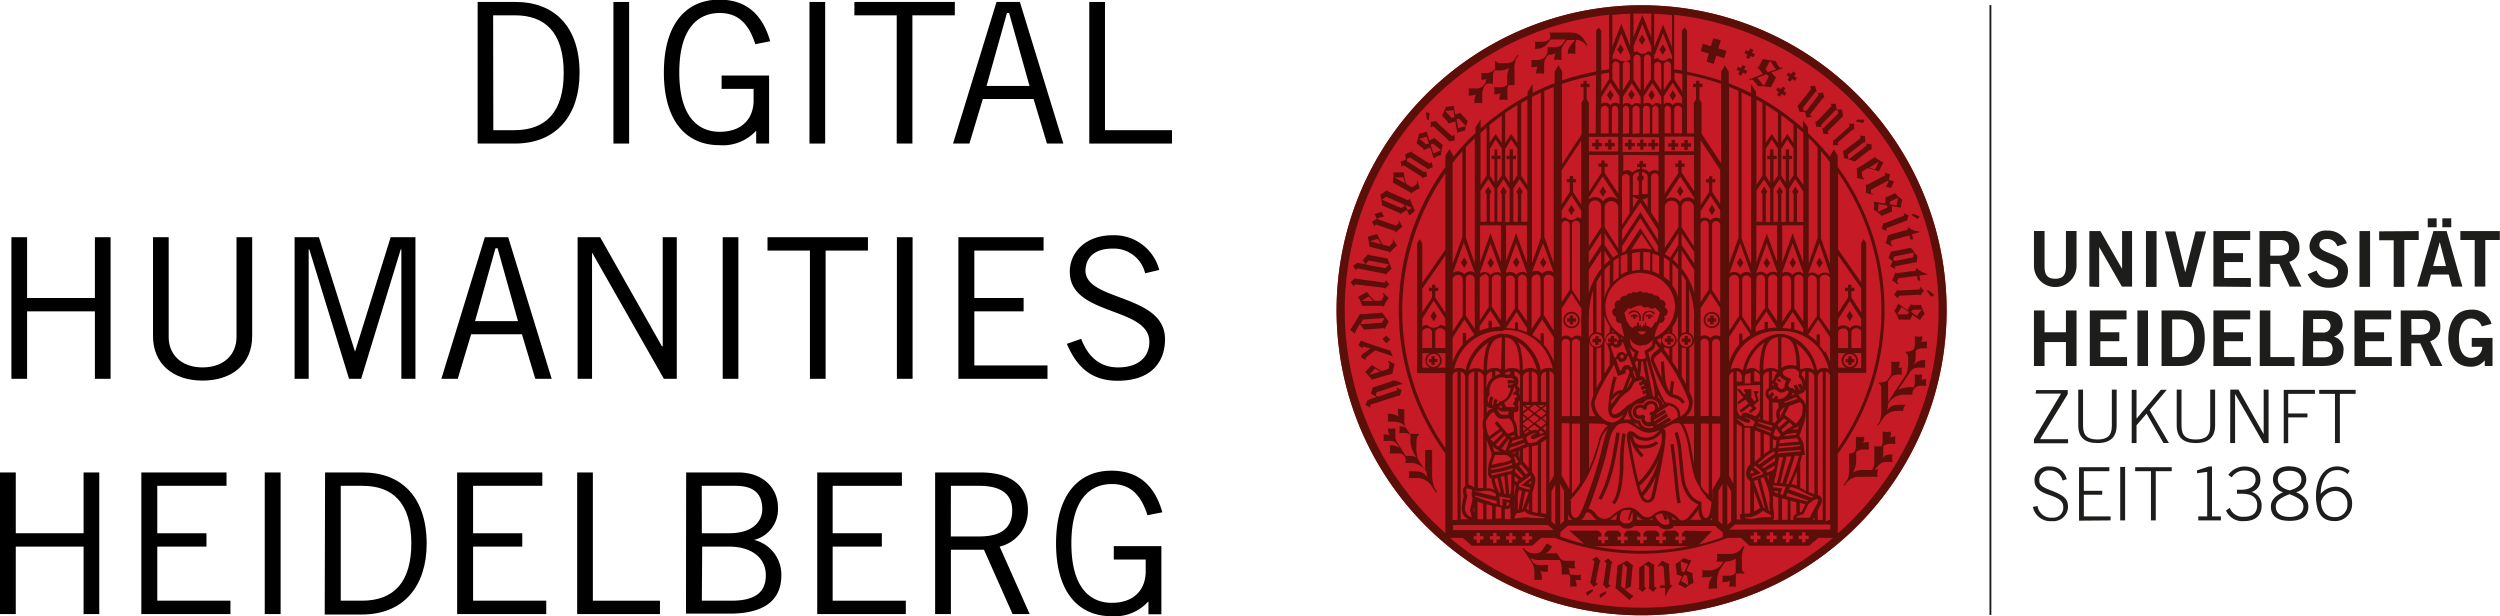
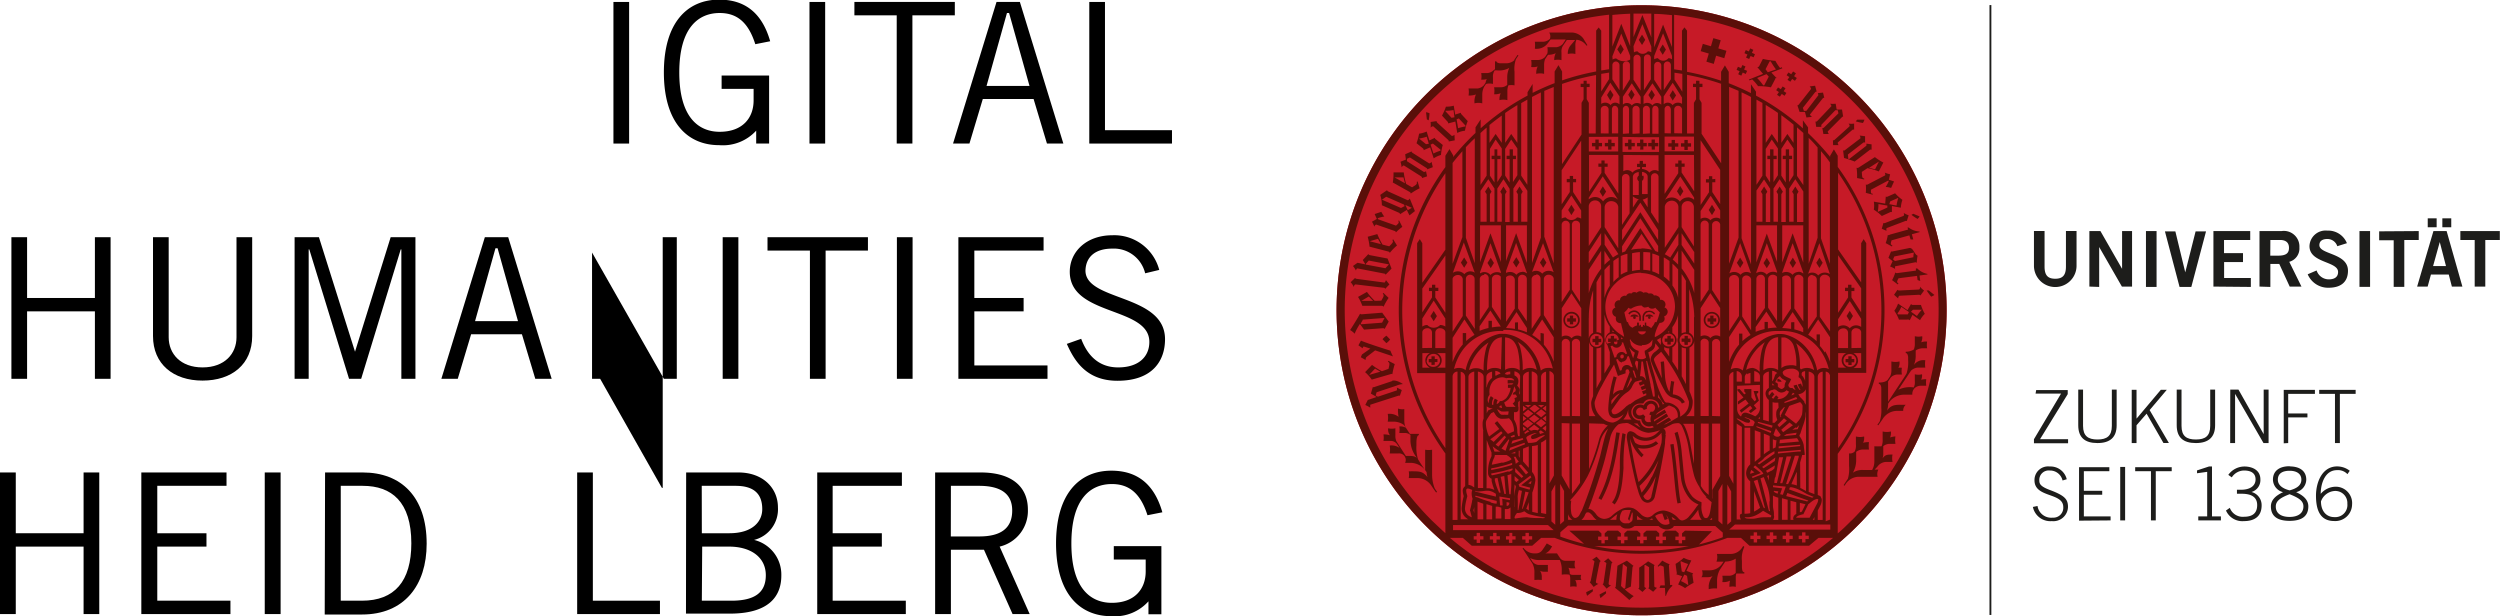
<svg xmlns="http://www.w3.org/2000/svg" id="Ebene_1" data-name="Ebene 1" viewBox="0 0 280.55 69.13">
  <defs>
    <clipPath id="clip-path" transform="translate(-85.29 -58.71)">
      <rect x="235" y="59" width="131.1" height="69" style="fill:none" />
    </clipPath>
  </defs>
-   <path d="M138.89,58.93h4.26c4.32,0,7.18,2.73,7.18,7.95,0,4.66-2.51,7.94-7.26,7.94h-4.18Zm1.76,14.39H143c3.65,0,5.55-2.17,5.55-6.44,0-4.65-2.2-6.45-5.46-6.45h-2.46Z" transform="translate(-85.29 -58.71)" />
  <path d="M155.89,58.93V74.82h-1.76V58.93Z" transform="translate(-85.29 -58.71)" />
  <path d="M171.6,67.19v7.63h-1.45V73.37h0A5.06,5.06,0,0,1,166,75c-3.61,0-6.21-2.6-6.21-8.16s2.6-8.17,6.21-8.17c2.68,0,4.75,1.28,5.72,4.67l-1.67.33c-.8-2.53-2.12-3.5-4-3.5-2.33,0-4.53,1.58-4.53,6.67s2.2,6.66,4.53,6.66c2.6,0,3.81-1.58,3.81-3.52V68.68h-3.59V67.19Z" transform="translate(-85.29 -58.71)" />
  <path d="M177.89,58.93V74.82h-1.76V58.93Z" transform="translate(-85.29 -58.71)" />
  <path d="M187.68,60.43V74.82h-1.76V60.43h-4.75v-1.5h11.27v1.5Z" transform="translate(-85.29 -58.71)" />
  <path d="M192.24,74.82l4.88-15.89h2.62l4.88,15.89h-1.84l-1.5-5h-5.7l-1.5,5ZM196,68.35h4.82l-2.29-8.18h-.24Z" transform="translate(-85.29 -58.71)" />
  <path d="M207.53,74.82V58.93h1.76V73.32h7.52v1.5Z" transform="translate(-85.29 -58.71)" />
  <path d="M97.7,85.33v15.89H95.94V93.65H88.33v7.57H86.57V85.33h1.76v6.82h7.61V85.33Z" transform="translate(-85.29 -58.71)" />
  <path d="M104.22,85.33V96.56c0,1.84,1.32,3.38,3.8,3.38s3.81-1.54,3.81-3.38V85.33h1.76V96.42c0,3.17-2.29,5-5.57,5s-5.56-1.85-5.56-5V85.33Z" transform="translate(-85.29 -58.71)" />
  <path d="M130.33,101.22V86.7h-.07l-4.44,14.52h-1.36L120,86.7h-.07v14.52h-1.58V85.33h2.73l4.05,12.85h0l4-12.85h2.78v15.89Z" transform="translate(-85.29 -58.71)" />
  <path d="M134.82,101.22l4.88-15.89h2.62l4.88,15.89h-1.84l-1.5-5h-5.7l-1.5,5Zm3.78-6.47h4.82l-2.29-8.18h-.24Z" transform="translate(-85.29 -58.71)" />
-   <path d="M150.11,101.22V85.33h2.53l6.93,12.24h.09V85.33h1.58v15.89h-1.45l-8.06-14.17h0v14.17Z" transform="translate(-85.29 -58.71)" />
+   <path d="M150.11,101.22h2.53l6.93,12.24h.09V85.33h1.58v15.89h-1.45l-8.06-14.17h0v14.17Z" transform="translate(-85.29 -58.71)" />
  <path d="M168.15,85.33v15.89h-1.76V85.33Z" transform="translate(-85.29 -58.71)" />
  <path d="M177.94,86.83v14.39h-1.76V86.83h-4.76v-1.5h11.27v1.5Z" transform="translate(-85.29 -58.71)" />
  <path d="M187.7,85.33v15.89h-1.76V85.33Z" transform="translate(-85.29 -58.71)" />
  <path d="M202.4,85.33v1.5h-7.77v5.32h5.53v1.5h-5.53v6.07h8.21v1.5h-10V85.33Z" transform="translate(-85.29 -58.71)" />
  <path d="M213.8,89.38a3.61,3.61,0,0,0-3.7-2.77c-1.85,0-2.95.88-3,2.46,0,3.48,8.93,2.6,8.93,7.71,0,2.31-1.3,4.66-5.34,4.66-3.48,0-4.84-2.24-5.68-4.14l1.61-.57c.63,1.67,1.82,3.21,4.15,3.21s3.5-1.23,3.5-2.86c0-4-8.93-2.86-8.93-7.87,0-2.29,1.91-4.1,4.77-4.1A5.22,5.22,0,0,1,215.38,89Z" transform="translate(-85.29 -58.71)" />
  <path d="M96.43,111.73v15.89H94.67v-7.57H87.06v7.57H85.29V111.73h1.77v6.82h7.61v-6.82Z" transform="translate(-85.29 -58.71)" />
  <path d="M110.71,111.73v1.5h-7.77v5.32h5.52v1.5h-5.52v6.07h8.21v1.5h-10V111.73Z" transform="translate(-85.29 -58.71)" />
  <path d="M116.78,111.73v15.89H115V111.73Z" transform="translate(-85.29 -58.71)" />
  <path d="M121.77,111.73H126c4.31,0,7.17,2.73,7.17,8,0,4.66-2.51,7.94-7.26,7.94h-4.18Zm1.76,14.39h2.38c3.65,0,5.54-2.17,5.54-6.44,0-4.65-2.2-6.45-5.46-6.45h-2.46Z" transform="translate(-85.29 -58.71)" />
-   <path d="M146.15,111.73v1.5h-7.77v5.32h5.52v1.5h-5.52v6.07h8.21v1.5h-10V111.73Z" transform="translate(-85.29 -58.71)" />
  <path d="M150.06,127.62V111.73h1.76v14.39h7.53v1.5Z" transform="translate(-85.29 -58.71)" />
  <path d="M162.29,111.73h5.86c2.77,0,4.44,1.76,4.44,3.92a3.54,3.54,0,0,1-2.68,3.65l0,0a4,4,0,0,1,3.06,4c0,2.38-1.45,4.27-5.77,4.27h-4.93Zm1.76,6.82h3.08c2.67,0,3.7-1.36,3.7-2.7,0-1.78-1-2.62-3-2.62h-3.79Zm0,7.57h3.31c2.59,0,3.87-.88,3.87-2.86s-1.63-3.21-4.14-3.21h-3Z" transform="translate(-85.29 -58.71)" />
  <path d="M186.5,111.73v1.5h-7.77v5.32h5.52v1.5h-5.52v6.07h8.21v1.5H177V111.73Z" transform="translate(-85.29 -58.71)" />
  <path d="M190.23,127.62V111.73h5.11c3.43,0,5.3,1.54,5.3,4.18a4.12,4.12,0,0,1-3.17,4.14l3.37,7.57h-1.92l-3.21-7.22H192v7.22Zm1.76-8.71h3.19c2.42,0,3.7-.91,3.7-2.91s-1.45-2.77-3.72-2.77H192Z" transform="translate(-85.29 -58.71)" />
  <path d="M215.62,120v7.64h-1.45v-1.45h0a5.06,5.06,0,0,1-4.16,1.67c-3.61,0-6.21-2.6-6.21-8.16s2.6-8.17,6.21-8.17c2.68,0,4.75,1.28,5.72,4.67l-1.67.33c-.8-2.53-2.12-3.5-4-3.5-2.34,0-4.54,1.58-4.54,6.67s2.2,6.66,4.54,6.66c2.59,0,3.8-1.58,3.8-3.52v-1.34h-3.58V120Z" transform="translate(-85.29 -58.71)" />
  <g style="clip-path:url(#clip-path)">
    <rect x="223.26" y="0.57" width="0.21" height="68.44" style="fill:#1d1d1b" />
    <path d="M348.71,115.24a1.36,1.36,0,0,1-1.46,1.5c-.91,0-1.5-.69-1.5-1.76a1.75,1.75,0,0,1,1.5-1.17,1.35,1.35,0,0,1,1.46,1.43m.27-3.7a2.32,2.32,0,0,0-1.41-.49c-1.69,0-2.38,1.78-2.38,3.28s.39,2.85,2.05,2.85a1.88,1.88,0,0,0,2-1.85,1.84,1.84,0,0,0-1.91-2,2.24,2.24,0,0,0-1.61.8c0-1.14.47-2.66,1.83-2.66a1.44,1.44,0,0,1,1.17.45Zm-8.07,1c0-.71.54-1,1.32-1s1.32.33,1.32,1-.58,1-1.32,1.2C341.49,113.55,340.91,113.18,340.91,112.54Zm-.23,3c0-.64.58-1,1.55-1.37,1,.4,1.55.73,1.55,1.37,0,.81-.67,1.18-1.55,1.18S340.68,116.37,340.68,115.56Zm1.55-4.51c-1.13,0-1.87.51-1.87,1.51a1.48,1.48,0,0,0,1.14,1.4c-1,.46-1.37,1-1.37,1.6,0,1.19.86,1.62,2.1,1.62s2.1-.43,2.1-1.62c0-.59-.35-1.14-1.37-1.6a1.48,1.48,0,0,0,1.14-1.4C344.1,111.56,343.36,111.05,342.23,111.05ZM335.09,116a2,2,0,0,0,2,1.19c1.18,0,2-.51,2-1.77a1.52,1.52,0,0,0-1.14-1.5,1.38,1.38,0,0,0,1-1.41c0-1.11-1-1.45-1.8-1.45a2.24,2.24,0,0,0-1.8.94l.39.28a1.66,1.66,0,0,1,1.37-.77c.8,0,1.3.31,1.3,1s-.57,1.16-1.64,1.16h-.45v.45h.55c1.12,0,1.72.41,1.72,1.27s-.47,1.31-1.47,1.31a1.54,1.54,0,0,1-1.6-1Zm-.57,1.11v-.45h-1v-5.6h-.34l-1.34.44v.32l1.14-.16v5h-1v.45Zm-9.62-5.52h1.77v5.52h.54v-5.52H329v-.45H324.9Zm-1.68,5.52h.55v-6h-.55Zm-1.08,0v-.45h-3v-2.43h2.06v-.44h-2.06v-2.2H322v-.45h-3.4v6Zm-8.72-1.51a2,2,0,0,0,2.13,1.59,1.64,1.64,0,0,0,1.81-1.58c0-.86-.33-1.27-2-1.9-1.1-.41-1.22-.7-1.22-1.1a1.06,1.06,0,0,1,1.18-1.1,1.44,1.44,0,0,1,1.43,1.12l.47-.14a1.87,1.87,0,0,0-1.9-1.43,1.53,1.53,0,0,0-1.72,1.55c0,2,3.23,1.34,3.23,3a1.11,1.11,0,0,1-1.19,1.19,1.55,1.55,0,0,1-1.7-1.31Z" transform="translate(-85.29 -58.71)" style="fill:#1d1d1b" />
    <path d="M345.55,102.91h1.77v5.52h.55v-5.52h1.77v-.45h-4.09v.45m-3.48,5.52v-2.88h2.16v-.44h-2.16v-2.2h3v-.45h-3.5v6Zm-6.51,0h.55v-5.52h0l3.19,5.52h.57v-6h-.55v5h0l-2.83-5h-.92Zm-6-6v4c0,1.35.71,2,2.15,2s2.16-.68,2.16-2v-4h-.55v4.07c0,1.14-.55,1.53-1.61,1.53s-1.61-.39-1.61-1.53v-4.07Zm-5.05,6h.54v-2l1.13-1.3,1.89,3.29h.61l-2.16-3.69,1.93-2.28h-.67l-2.73,3.24v-3.24h-.54Zm-6-6v4c0,1.35.71,2,2.16,2s2.15-.68,2.15-2v-4h-.54v4.07c0,1.14-.56,1.53-1.61,1.53s-1.62-.39-1.62-1.53v-4.07Zm-4.79.45h2.86L313.54,108v.45h3.83V108h-3.15l3.11-5.06v-.46h-3.54Z" transform="translate(-85.29 -58.71)" style="fill:#1d1d1b" />
-     <path d="M364.89,95.05a2.19,2.19,0,0,0-2.25-1.59c-2,0-2.6,1.71-2.6,3.3,0,1.76.78,3.1,2.47,3.1a1.94,1.94,0,0,0,1.62-.72v.64H365V96.63h-2.33v1h1.18a1.22,1.22,0,0,1-1.3,1.23c-.83,0-1.32-.83-1.32-2.14s.43-2.26,1.31-2.26a1.24,1.24,0,0,1,1.25.88l1.1-.29m-9-.54H357c.65,0,1,.3,1,.88s-.29.89-1.22.89h-.88Zm0,5.27V97.24h1l1.17,2.54h1.32L358,97a1.56,1.56,0,0,0,1.14-1.61,1.75,1.75,0,0,0-2-1.84H354.7v6.23Zm-2.19,0v-1h-3V97h2.13V96h-2.13V94.55h2.93v-1h-4.12v6.23Zm-8.83-5.27h1.19a.76.76,0,1,1,0,1.52h-1.19Zm0,2.49h1.19c.69,0,1,.31,1,.91s-.3.9-1,.9h-1.19Zm-1.19,2.78H346c1.59,0,2.27-.68,2.27-1.64a1.47,1.47,0,0,0-1.09-1.65,1.39,1.39,0,0,0,1-1.41c-.07-1.12-.87-1.53-2.11-1.53h-2.31Zm-.9,0v-1h-2.71V93.55h-1.19v6.23Zm-4.9,0v-1h-3V97H337V96h-2.13V94.55h2.94v-1h-4.13v6.23Zm-8.83-5.23h.79c1.37,0,1.68,1,1.68,2.11s-.31,2.12-1.68,2.12h-.79Zm-1.19,5.23h2.06c1.65,0,2.79-.92,2.79-3.12s-1.14-3.11-2.79-3.11h-2.06Zm-2.71,0h1.19V93.55h-1.19Zm-1.16,0v-1h-3V97h2.13V96H321V94.55h2.93v-1h-4.12v6.23Zm-9.26,0V97.1h2.4v2.68h1.19V93.55h-1.19V96h-2.4V93.55h-1.19v6.23Z" transform="translate(-85.29 -58.71)" style="fill:#1d1d1b" />
    <path d="M361.39,84.64v1H363v5.23h1.19V85.64h1.63v-1h-4.45m-2-.43h1v-1h-1Zm-1.64,0h1v-1h-1Zm-1.19,6.66h1.18l.37-1.35h2l.35,1.35h1.18l-1.77-6.23h-1.48Zm2.54-5h0l.7,2.7h-1.45Zm-6.8-1.2v1h1.63v5.23h1.19V85.64h1.62v-1Zm-2.21,6.23h1.19V84.64h-1.19ZM348.66,86a2.26,2.26,0,0,0-2.2-1.41,1.81,1.81,0,0,0-2,1.74c0,1.92,3.21,1.68,3.21,2.9,0,.61-.46.83-1.05.83a1.44,1.44,0,0,1-1.36-1l-1,.43A2.48,2.48,0,0,0,346.6,91c1.38,0,2.18-.64,2.18-1.91,0-2-3.21-1.8-3.21-2.87,0-.48.37-.69.89-.69a1.16,1.16,0,0,1,1.12.81Zm-8.59-.36h1.09c.65,0,1,.3,1,.88s-.29.88-1.22.88h-.88Zm0,5.27V88.33h1l1.17,2.54h1.32l-1.37-2.78a1.55,1.55,0,0,0,1.14-1.61,1.75,1.75,0,0,0-2-1.84h-2.48v6.23Zm-2.19,0v-1h-3V88.12H337v-1h-2.13V85.64h2.94v-1h-4.13v6.23Zm-8,0h1.32l1.65-6.23h-1.17l-1.16,4.59h0l-1.11-4.59h-1.17Zm-3.77,0h1.19V84.64h-1.19Zm-5.25,0V86.43h0l2.55,4.44h1.14V84.64h-1.12v4.24h0L321,84.64h-1.24v6.23Zm-3.73-2.28c0,1-.4,1.36-1.2,1.36s-1.2-.35-1.2-1.36v-4h-1.19v3.9a2.39,2.39,0,1,0,4.78,0v-3.9h-1.19Z" transform="translate(-85.29 -58.71)" style="fill:#1d1d1b" />
    <path d="M269.52,59.3a34.23,34.23,0,1,0,34.22,34.23A34.23,34.23,0,0,0,269.52,59.3" transform="translate(-85.29 -58.71)" style="fill:#c61a27" />
    <path d="M238.18,94.58l2.48-.19h0l-.27.53-2.36.18L238,95l.23-.4m.13,1.1,2.12-.16a.19.19,0,0,1,.19.09h0l.46-.83-.73-1-2.31.18a.18.18,0,0,1-.17-.07h0c-.36.64-.69,1.18-1.12,1.84a2,2,0,0,1,.51.41h0a6.13,6.13,0,0,1,.59-1.1Zm3.82,8.86a3.35,3.35,0,0,0,.06.93,1.63,1.63,0,0,0-1.22-.33,2.31,2.31,0,0,1,0,.87h.78a2,2,0,0,1,1.05.38l.19.3a1.2,1.2,0,0,0-.72-.14,2,2,0,0,1,0,.73H243a1,1,0,0,1,.57.22v.68a3.18,3.18,0,0,0,.62,1.75.57.57,0,0,1,.08.13c-.31-.23-.6-.21-1.21-.2l-.07-.1-1-1.56h0a1.46,1.46,0,0,1-.11-.67v-.78a1.71,1.71,0,0,1-.81,0,1.11,1.11,0,0,0,.2.79,2,2,0,0,0-.73-.1,2,2,0,0,1,0,.73h.83a.87.87,0,0,1,.68.34l.3.45a1.56,1.56,0,0,0-1.11-.27,2.42,2.42,0,0,1,0,.89h.94a.74.74,0,0,1,.79,1.05l.68,0a2.12,2.12,0,0,1,1.62.88l.11.16a2.63,2.63,0,0,0,.1.56h0c-.58-.69-.86-.65-2.1-.65a2.2,2.2,0,0,1,0,.76h1.05a1.89,1.89,0,0,1,1.46.81h0l.08.12c.26.39.48.69.48.69l.11-.07-.26-.38A4.22,4.22,0,0,1,246,112c0-.1,0-2.09,0-2.18v-.64a2.48,2.48,0,0,1-.78,0v2.3l-.57-.86-.23-.37a4.44,4.44,0,0,1-.18-1.56c0-.11,0-.19,0-.28s0-.86.27-.86a.66.66,0,0,0,0-.15h-1l0,0-.5-.76a2.22,2.22,0,0,1-.13-.76v-1.26A1.45,1.45,0,0,1,242.13,104.54ZM238,98.8l.54.31h0a.58.58,0,0,1,.07-.31l1-.77,2,.67a5.18,5.18,0,0,1-.29-.64c-1.09-.33-3.09-1-3.3-1.13h0l-.29.53.48.34h0c0-.1.11-.21.11-.21l.75.24-.94.66Zm2.46-2,.41.42a2,2,0,0,0,.42-.41l-.41-.43A1.92,1.92,0,0,0,240.44,96.77Zm-1.57-8.85,2.27.43,0,0-.4.43-2.19-.41,0-.09Zm-1.44,1.16c0-.13.12-.29.17-.28l3,.58a.18.18,0,0,1,.16.13h0l.67-.69L241,87.72,239,87.34a.21.21,0,0,1-.15-.12h0l-.63.67.3.49-.89-.18-.51.36a3.28,3.28,0,0,1,.35.53Zm1.49,11.67.66-.71.59.35Zm1.43-.41a7.42,7.42,0,0,1-1.11-.71h0l-.78.81a4.84,4.84,0,0,1,.75.84l2.1-.61a.21.21,0,0,1,.21,0h0a7.3,7.3,0,0,1,.27-1.13l-.71-.37-.06.11c.26.11.17.33.07.79Zm-3.14-9.45h0s0-.31.21-.29l3.1.37c.18,0,.19.13.19.13h0l.48-.5-.39-.49h0a.56.56,0,0,1-.16.28L237.52,90a.19.19,0,0,1-.16-.1h0l-.5.48A2.32,2.32,0,0,1,237.21,90.89Zm4.3,10.55-2,.67a.17.17,0,0,1-.18,0h0l-.22.74.65.38-1,.34-.28.56a3.13,3.13,0,0,1,.56.3h0c0-.13,0-.32,0-.33l3.11-1c.17-.06.21,0,.21,0h0l.22-.65-.56-.28h0a.6.6,0,0,1,0,.32l-2.13.71-.24-.14.1-.36,2.2-.73a2.42,2.42,0,0,1,.76-.19v0S242,101.29,241.51,101.44Zm-3.46-9,.83-.49s.27.29.48.49Zm1.49,0a7.69,7.69,0,0,1-.87-1h0l-1,.56a5.2,5.2,0,0,1,.48,1h2.19a.21.21,0,0,1,.19.11h0a7,7,0,0,1,.57-1l-.58-.56-.08.09c.21.18.07.37-.16.78Zm13.38-4.25-.36-.58-.37.58.37.58ZM239,85.78l.93-.27.33.6Zm1.44.38a8.66,8.66,0,0,1-.59-1.18h0l-1.08.3a6.1,6.1,0,0,1,.21,1.11l2.12.55a.21.21,0,0,1,.15.15h0a5.7,5.7,0,0,1,.81-.83l-.42-.69-.1.07c.16.22,0,.37-.35.71Zm9.16,2.6.36-.58-.36-.58-.37.58Zm8.87,0,.36-.58-.36-.58-.37.58Zm-3.39-.61.37.58.36-.58-.36-.58Zm-9.64-10.43.64-.25-.14-.6,0,0a.5.5,0,0,1-.26.18l-1.88-1.19a.2.2,0,0,1-.1-.16l0,0-.72.32.08.6-.61.24a2.91,2.91,0,0,1,.13.62h0c.07-.11.22-.23.26-.2l1.93,1.22a.22.22,0,0,1,.1.19h0l.57-.19-.12-.57,0,0-.22.09-1.92-1.22,0-.27.33-.15,1.84,1.17c.15.1.11.19.11.19Zm-3.65.9,1,0s.09.38.17.66Zm2.48.51c.1.25-.11.35-.52.6l-.66-.38a7.36,7.36,0,0,1-.27-1.29h-1.15a5.81,5.81,0,0,1-.08,1.13l1.91,1.07a.2.2,0,0,1,.1.18l0,0a6.48,6.48,0,0,1,1-.6l-.23-.78Zm-1,3.17-.27-.59.73.32Zm-.76-.25-2.14-.93v0l.48-.33,2,.88.07.17Zm1-1.08a.52.52,0,0,1-.23.22l-2.21-1a.18.18,0,0,1-.12-.14h0l-.77.53a3.71,3.71,0,0,1,.18,1.16l1.91.84a.19.19,0,0,1,.13.17h0l.76-.48.3.61.61-.48L243.5,81Zm5-7.14,0,0a.49.49,0,0,1-.29.14l-1.64-1.49a.2.2,0,0,1-.07-.18l0,0-.68.1a2.73,2.73,0,0,1,0,.64h0s.21-.24.34-.12l1.61,1.47c.14.12.08.2.08.2l0,0,.68-.13Zm-6.31,9.66c.14.24,0,.31-.25.54l-2-.71-.06-.12a3.9,3.9,0,0,1,.75-.19v0a2.07,2.07,0,0,1-.33-.53h0l-.76.25.25.55-.55.31a2.84,2.84,0,0,1,.27.57h0c0-.12.17-.27.21-.25l2.07.72a.19.19,0,0,1,.14.16h0a5.25,5.25,0,0,1,.72-.62l-.36-.71Zm20.54,39.73h-1a.43.43,0,0,1-.29-.12,1.56,1.56,0,0,0-.15-.68,1.32,1.32,0,0,0,.42.07h.37a.8.8,0,0,1-.1-.42,2.11,2.11,0,0,1,.05-.43H260.9a.72.72,0,0,1-.55-.32l0,0h0c-.12-.18-.27-.4-.33-.51h-1.31a1.21,1.21,0,0,0,.54-.44l.22-.34-.6-.34s-.35.55-.47.71a.87.87,0,0,1-.71.41h-.12a1.49,1.49,0,0,1-1.31-.62l-.11.06.51.78h0l.6.92a2.09,2.09,0,0,1,.22,1.07v.78a3.83,3.83,0,0,1,.83,0c0-.16,0-.44,0-.44a1.31,1.31,0,0,0-.19-.59,1.07,1.07,0,0,0,.49.1H259a1.66,1.66,0,0,1,0-.39,1.81,1.81,0,0,1,0-.37h-1.07a1,1,0,0,1-.66-.36l-.27-.42a2.27,2.27,0,0,0,1.2.22h2.13a2.64,2.64,0,0,1,.22,1.16v.49a2.84,2.84,0,0,1,.87,0v0a1.23,1.23,0,0,1,.08.54v.82a1.42,1.42,0,0,1,.71,0,1.29,1.29,0,0,0-.15-.76,1.16,1.16,0,0,0,.34,0h.36a.6.6,0,0,1-.08-.31A.9.9,0,0,1,262.73,123.24Zm-15.8-47.6a4.76,4.76,0,0,0-.79.32l-.32-1,.26-.12.86.69Zm-1.62-.73-.78-.63v0a5,5,0,0,0,.86-.21l.23.79Zm1-.72,0,0-.62.3-.31-1a3.12,3.12,0,0,1-.85.24,5.69,5.69,0,0,1-.29,1.07l.72.58a.2.2,0,0,1,.08.2l0,0,.73-.31.4,1.23a2.8,2.8,0,0,1,.82-.38,4.91,4.91,0,0,1,.2-1.12l-.8-.65A.18.18,0,0,1,246.31,74.19ZM261.64,93.9a.73.73,0,1,1-.72.72A.72.72,0,0,1,261.64,93.9Zm0,1.64a.92.92,0,1,0-.91-.92A.91.91,0,0,0,261.64,95.54Zm11.24-20h.37v-.37h.38v-.38h-.38v-.38h-.37v.38h-.38v.38h.38Zm.5-6.13-.37-.58-.36.58L273,70Zm.93,6.13h.38v-.37h.37v-.38h-.37v-.38h-.38v.38h-.38v.38h.38Zm-28.7-3.29a5.44,5.44,0,0,0,.1-.83,1.91,1.91,0,0,0-.39-.12l.09.81A2,2,0,0,1,245.61,72.21Zm28.72,25.16h.37v-.3h.3V96.7h-.3v-.3h-.37v.3H274v.37h.3Zm-9.17-17.79-.36.59.36.58.37-.58Zm-.86,17.79h.38v-.3h.3v-.38h-.3v-.3h-.38v.3H264v.38h.3ZM262,82.27l-.37-.58-.36.58.36.58Zm-.54,12.84h.37v-.3h.31v-.38h-.31v-.3h-.37v.3h-.3v.38h.3Zm-3.61-28.94a1.63,1.63,0,0,0-.16.83,1.75,1.75,0,0,1,.88,0v-.93a1.9,1.9,0,0,1,.11-.72l.33-.49a2,2,0,0,0,.87-.18,1.45,1.45,0,0,0-.17.78,1.7,1.7,0,0,1,.81,0v-.85a1.27,1.27,0,0,1,.12-.69l.48-.72h.93l-.48.57a1.39,1.39,0,0,0-.34,1,1.74,1.74,0,0,1,.85,0v-.89a1.49,1.49,0,0,1,.12-.71,1.54,1.54,0,0,1,1.13.67l.1-.06-.48-.78a1.7,1.7,0,0,0-1.42-.64c-.25,0-2.06,0-2.39,0a.8.8,0,0,1,.08.71,1.17,1.17,0,0,1-.69.32h-1a3,3,0,0,1,0,.79,1.57,1.57,0,0,0,1.44-.6l.33-.44H261l-.34.51a1.21,1.21,0,0,1-.72.36h-1a2.26,2.26,0,0,1,0,.69l-.27.41h0a1.17,1.17,0,0,1-.71.33h-.84a2.33,2.33,0,0,1,0,.79A1.76,1.76,0,0,0,257.85,66.17Zm-6.93,3.14a1.91,1.91,0,0,0-.16,1,1.71,1.71,0,0,1,.87,0v-1a1.92,1.92,0,0,1,.24-.92l.18-.26a1.64,1.64,0,0,1,.78,0v-.74a1.23,1.23,0,0,1,.2-.79h.2a2.3,2.3,0,0,0,1.43-.27,2.58,2.58,0,0,0-.23,1v.91l0,0a1.05,1.05,0,0,1-.63.26h-.84a2.33,2.33,0,0,1,0,.79,1.76,1.76,0,0,0,.74-.12,1.65,1.65,0,0,0-.14.78,1.79,1.79,0,0,1,.89,0v-.93a1.78,1.78,0,0,1,.11-.73,1.82,1.82,0,0,1,.69,0V66.78a3.29,3.29,0,0,1,.16-1.43l.28-.42-.1-.06-.08.12-.28.42h0l0,.06a1.38,1.38,0,0,1-1,.34h-.57c-.28,0-.44-.12-.44-.22h-.16v.88l-.23.18a1.11,1.11,0,0,1-.63.26h-.69a2,2,0,0,1,0,.74,1.79,1.79,0,0,0,.63-.07A1.31,1.31,0,0,0,252,68l-.19.28a1.16,1.16,0,0,1-.72.36h-1a2.33,2.33,0,0,1,0,.79A2.18,2.18,0,0,0,250.92,69.31Zm-3.4,1.83a4.41,4.41,0,0,0,.88-.08l.11.81-.33.06-.68-.74ZM249,72l.75.81,0,.09a4.6,4.6,0,0,0-.83.2l-.17-1Zm-1.16.55,0,0,.77-.2.21,1.28a2.5,2.5,0,0,1,.87-.25A4.84,4.84,0,0,1,250,72.3l-.7-.76a.18.18,0,0,1-.06-.18l0,0-.65.21-.16-1a3.08,3.08,0,0,1-.88.11,5.61,5.61,0,0,1-.44,1l.62.68A.19.19,0,0,1,247.79,72.54Zm24.4-8.27-.36-.58-.36.58.36.58Zm-26.43,29.9.37.58.36-.58-.36-.58Zm24.11-31-.36-.58-.37.58.37.58ZM271,69.37l-.36-.58-.37.58.37.58ZM246.3,99.64v-.3h.3V99h-.3v-.3h-.37V99h-.31v.37h.31v.3Zm20.06-30.27-.37-.58-.36.58L266,70Zm1.15-5.12-.36-.59-.37.59.37.57Zm27,7.89h-.81l-.16.19a5.76,5.76,0,0,0,.81.18A1.84,1.84,0,0,0,294.52,72.14ZM263.4,125.57l.64-.5s0-.19,0-.24a6.08,6.08,0,0,0-.75.34A1.49,1.49,0,0,0,263.4,125.57Zm25-54,1.42-1.8a.18.18,0,0,1,.19-.08l0,0-.14-.59-.58.06v0l.06.23L288,71.15h-.28l-.11-.34,1.35-1.72c.11-.14.2-.09.2-.09v0l-.18-.67-.61.08,0,0a.54.54,0,0,1,.16.28s-1.3,1.66-1.38,1.75a.16.16,0,0,1-.16.08l0,0,.25.75.6,0,.17.63a3.76,3.76,0,0,1,.64-.06v0C288.48,71.74,288.39,71.57,288.41,71.54Zm4.78,1.7a.19.19,0,0,1,.18,0l0,0,0-.69a2.3,2.3,0,0,1-.63,0l0,0s.22.22.08.34l-1.62,1.46c-.13.12-.21.06-.21.06l0,0L291,75l.62,0,0,0a.51.51,0,0,1-.1-.3Zm-1.05-1.45,0,0L292,71l-.6,0-.11-.65a3.42,3.42,0,0,1-.63,0l0,0c.09.09.18.26.14.29s-1.48,1.56-1.58,1.65a.19.19,0,0,1-.2.06l0,0,.08.6h.58l0,0,0-.23,1.57-1.64.27,0,.08.35L290,73c-.12.13-.21.07-.21.07l0,0,.12.68.62,0,0,0a.52.52,0,0,1-.13-.29L292,71.85A.21.21,0,0,1,292.14,71.79Zm-8.46-5-.25-.34.46-.89H284a6.52,6.52,0,0,0,.59.91Zm-.4,1.47h-.11a5.71,5.71,0,0,0-.69-.83l1.06-.43.25.28Zm1.41-.79,0,0-.61-.65,1.23-.47-.06-.13-.19.09a4.7,4.7,0,0,1-.52-.8,9.27,9.27,0,0,1-1.41-.22l-.42.82a.22.22,0,0,1-.21.1v0l.65.76-1.6.64.08.09.3-.11a4.88,4.88,0,0,1,.66.76,7,7,0,0,1,1.44.13l.48-.92A.18.18,0,0,1,284.69,67.43ZM273.48,80.17l.36.58.36-.58-.36-.59Zm12.18-11.55-.32-.21-.21.31-.31-.2-.21.31.31.21-.21.31.32.21.21-.31.31.21.21-.32-.31-.2Zm9.66,6.9,0,0,0-.61-.58-.08,0,0v.23l-1.93,1.49-.1,0-.05-.5,1.71-1.32c.14-.1.22,0,.22,0l0,0V74l-.61-.08,0,0a.51.51,0,0,1,.09.31l-1.77,1.35a.17.17,0,0,1-.18,0h0l.11.86a11,11,0,0,1,1.19.4l1.71-1.32A.2.2,0,0,1,295.32,75.52Zm-14.15-9.35-.35-.16-.15.34-.35-.15-.15.35.34.15-.16.34.35.16.16-.35.34.16.15-.35-.34-.15Zm.06-1,.35.16.16-.34.34.15.15-.35-.34-.15.16-.34-.35-.16-.16.34-.34-.15-.15.35.34.15Zm12,29-.36-.58-.36.58.36.58Zm1.49,6.38V86h0l-.29-.46-.28.46h0V90.4l-2.59-3.7V78.09a27,27,0,0,1,0,30.91v-8.45Zm-2.24-2.21a.9.9,0,0,0,0,1.63h-.91V98.34Zm-.76-2.63a.69.69,0,0,1,.42-.15.5.5,0,0,1,.54.46v1.75h-1.12V96A.41.41,0,0,1,291.73,95.71Zm1.34,2.06V96a.49.49,0,0,1,.52-.46.72.72,0,0,1,.41.14.45.45,0,0,1,.16.29v1.78Zm-.18,2.11a.72.72,0,1,1,0-1.44.72.72,0,0,1,0,1.44Zm.91-.72a.91.91,0,0,0-.52-.82h.88V100h-.87A.9.9,0,0,0,293.8,99.16Zm-.92-6.67,1.28,2v.91a1,1,0,0,0-.57-.18.92.92,0,0,0-.71.33,1,1,0,0,0-.73-.33,1.07,1.07,0,0,0-.58.18v-.87Zm.19-1.49v-.34h-.38V91h-.34v.37h.34v.72l-1.12,1.72V87.35l2.59,3.71v2.7l-1.09-1.67v-.72h.33V91Zm0,26.13c-.5.49-1,1-1.54,1.44v-8.93a27.31,27.31,0,0,0,0-32.2V76.19h0l-.43-.72-.42.72h0v.13a28.5,28.5,0,0,0-2.48-2.67V73l-.58-.79v.9a26.79,26.79,0,0,0-5.26-3.67V69l-.57-.84v1q-1.21-.61-2.49-1.11V66.77h0l-.43-.72-.43.72h0v1a28.62,28.62,0,0,0-3.82-1V62.15h0l-.29-.37-.28.37h0v4.47l-.88-.13V60.37a33.37,33.37,0,0,1,19.91,56.76Zm-13.5-3.27v3.36l-.43.38v-4.52ZM279.33,101a.54.54,0,0,1,.21-.42.77.77,0,0,1,.27-.14v4.08h0V113l-.48-.89V101Zm1.29-6.43,1.12,1.73a5.52,5.52,0,0,0-.92.69v-.84h-.37v1.23a4.92,4.92,0,0,0-.53.72,6.76,6.76,0,0,0-.59,1.22V96.54Zm-1.14-4.85a.66.66,0,0,1,.41-.15.53.53,0,0,1,.55.46v4.14l-1.11,1.69V90A.42.42,0,0,1,279.48,89.72Zm.91-4.34-1.06,2.93V68.46l1.06.44Zm1.4,4a1,1,0,0,0-.51-.15.82.82,0,0,0-.66.32,1,1,0,0,0-.73-.32,1,1,0,0,0-.54.16L280.57,86Zm0-1-1.06-2.93V69.07c.36.16.71.34,1.06.52Zm-1,1.7a.47.47,0,0,1,.47-.46.61.61,0,0,1,.38.15.43.43,0,0,1,.16.31v5.7l-1-1.56V90Zm7.91-.46a.47.47,0,0,1,.47.46v4.14l-1,1.46V90A.48.48,0,0,1,288.72,89.57Zm.56-4.23-1,2.92V74.18q.54.52,1,1.08Zm.38.07V75.67q.54.61,1,1.26V88.32Zm1,4a1.14,1.14,0,0,0-.57-.16,1,1,0,0,0-.74.32.86.86,0,0,0-1.14-.18L289.46,86Zm-1.13,4.81V90h0a.53.53,0,0,1,.56-.46.67.67,0,0,1,.42.15.43.43,0,0,1,.17.3v5.9Zm.55,4a4.58,4.58,0,0,0-.54-.73v-1.3h-.37V97a5.39,5.39,0,0,0-.95-.72l1.12-1.72,1.34,2v2.75A6.67,6.67,0,0,0,290.11,98.12Zm.11,18.94V100.41a.72.72,0,0,1,.33.15.67.67,0,0,1,.15.29v0a.28.28,0,0,1,0,.09v16.08Zm-8.85-16.47a.9.9,0,0,1,.41-.18v1.18h-.64V101A.52.52,0,0,1,281.37,100.59Zm1.69-2.79a9.57,9.57,0,0,0-.25,2.49A1.4,1.4,0,0,0,282,100h0a1.38,1.38,0,0,0-.76.22A5.13,5.13,0,0,1,282.35,98a4.65,4.65,0,0,1,1-.89A2.74,2.74,0,0,0,283.06,97.8ZM284,100h0a1.34,1.34,0,0,0-.82.27,9.74,9.74,0,0,1,.24-2.38c.24-.78.62-1.27,1.41-1.34v3.68A1.6,1.6,0,0,0,284,100Zm1.37,1.25a2.35,2.35,0,0,0,.38.2,1.07,1.07,0,0,0-.19.53.77.77,0,0,0,0,.15l0,0c-.08.1-.23.24-.36.23h0a.57.57,0,0,1-.27-.15l-.13-.1q0-.11,0-.24a.2.2,0,0,0-.1-.19l-.2-.09c.1-.16.17-.3.24-.43s0,.22,0,.3.07.07.23.08a.67.67,0,0,0,.25,0,.41.41,0,0,0-.11-.17.86.86,0,0,0-.35-.17l.06-.11a.45.45,0,0,1,.1-.09l.11-.09A1.15,1.15,0,0,0,285.38,101.27Zm1.49-1.47a1.51,1.51,0,0,0-.55-.09,3.34,3.34,0,0,0-.58.06,1.46,1.46,0,0,0-.53.26V96.58l.31,0h0l.07,0a1.44,1.44,0,0,1,1,.95A6.54,6.54,0,0,1,286.87,99.8Zm1.22.22h0a1.41,1.41,0,0,0-.69.17.45.45,0,0,0-.11-.13l0,0a7.67,7.67,0,0,0-.33-2.57,2.56,2.56,0,0,0-.11-.24,5.21,5.21,0,0,1,.86.77,5,5,0,0,1,1.17,2.25A1.37,1.37,0,0,0,288.09,100Zm.82,14.16-.64-.25V100.41a.94.94,0,0,1,.42.18.5.5,0,0,1,.22.4Zm-1,1.14-.41.83-.22.07v-1.06Zm-2-.51v2.25h-.64v-2.42Zm-1.52-1,.47.06-.08.26a1.12,1.12,0,0,1-.22-.1A.35.35,0,0,1,284.33,113.82Zm-.35-2.24a2.84,2.84,0,0,1-.43.21h0a1.38,1.38,0,0,0-.13-.22l1-.6-.06.33A1.14,1.14,0,0,1,284,111.58Zm-2.75,5.21a2.33,2.33,0,0,0,1-.2,4.15,4.15,0,0,0,.86-.53l.92.53v0h0a.34.34,0,0,1-.06.2v0h0a4.84,4.84,0,0,0-.52,0h-.22c-.63,0-.87.16-1.27.16h-.1c-.53,0-.71,0-.82-.17l0,0Zm1.57-9.53V110l-.64.54V107Zm1.21-.14-.07.2-1.59-.65,0-.11Zm2.09,6.3.19,0a3.49,3.49,0,0,1,1.07.4c.34.17.6.35.75.41s.4.17.66.27l-.17.1-2.59-.94Zm.78-1.69v1.49a3.46,3.46,0,0,0-.53-.14h-.08C286.41,112.79,286.65,112.29,286.88,111.73Zm-.22-1.85.43,0s0,.08,0,.14c-.07.25-.18.64-.36,1.15a13.47,13.47,0,0,1-.57,1.38l-.26.51-.23,0Zm-.93.08.52,0-1,3-.24,0Zm-1.25,2.33.17-.87h0l.24-1.37.45,0-.7,2.89-.28,0C284.4,112.69,284.44,112.48,284.48,112.29Zm-1.33-1-.17-.15,1.49-1.06h0l-.07.4Zm1.45-3.17-.1.83-.31.14V108A1.11,1.11,0,0,0,284.6,108.12Zm-.07-1.33.54.75a.52.52,0,0,1-.27.21h-.09a.5.5,0,0,1-.37-.14.3.3,0,0,1-.08-.08Zm.3-2.29a.39.39,0,0,0-.08.1.77.77,0,0,0-.18.51,1.39,1.39,0,0,0,0,.27c0,.16.09.37.12.49l-.31.32-.22,0v-2.32l.2.05a2.65,2.65,0,0,0,.44,0Zm.61,1.18.32.26-.85.74-.2-.26Zm.11-1.28-.49,1,.08.07-.11.11c0-.08,0-.18-.06-.25a.75.75,0,0,1,0-.2.43.43,0,0,1,.1-.29c.07-.09.19-.2.33-.37h0Zm1.7-.54a2.05,2.05,0,0,1,.2.23.66.66,0,0,1,.07.15,1.56,1.56,0,0,1,0,.25,4.93,4.93,0,0,1-.06.77,2.35,2.35,0,0,1-.44.76l-.23.27-1.27-1,.51-1Zm.51,0a4.87,4.87,0,0,0-.53-.58l-.18-.31a1,1,0,0,0,.53-.18.81.81,0,0,0,.31-.38v1.77A.7.7,0,0,0,287.76,103.88Zm-.51,6.78c.12-.4.19-.68.23-.84l.28,0,0-.2s-.07-.51-.11-.93a2.52,2.52,0,0,0-.48-1s0-.12.07-.21.17-.54.35-1a6.16,6.16,0,0,0,.27-1h0c0-.19,0-.37.05-.52v8.9l-.36-.2a2.44,2.44,0,0,0-.28-.14Zm.07-1.42a1,1,0,0,0,0,.19l-.28,0h0l-2.28.22,0-.19Zm-.07-.57v0a.77.77,0,0,1,0,.15l-2.41.25,0-.22Zm-.35-.74a.78.78,0,0,1,.11.18,1.28,1.28,0,0,1,.11.2l-2.19.2.05-.4Zm-1.56-.67-.21-.27.93-.81.38.3Zm1.52.06-.08.24-1.36.13s0,0,0,0l.29-.21Zm-.49-.33.38-.27.07.07.12-.12.21-.21c-.07.18-.12.33-.16.46Zm-.12-3.85a3.21,3.21,0,0,0,.19-.31l.13.07.05.08Zm.56.17.12.22,0,0h0l-1.44.46a.29.29,0,0,0,0-.13Zm-3.63,6.42v-2.32l.65.27v1.62A6.52,6.52,0,0,0,283.18,109.73Zm0,.44a6.46,6.46,0,0,1,1-.68l.19-.1,0,.28-1.72,1.21-.16-.13C282.72,110.58,283,110.39,283.22,110.17Zm-.34,1.67-.83-.66.19-.19c.17.14.53.45.7.63a1.45,1.45,0,0,1,.23.31h0l-1.2.47a.53.53,0,0,1-.11-.14Zm-1.19.09s0,0,0,0a.83.83,0,0,1,.13-.43l.34.27Zm0,.81,0,.14v3.47a2.64,2.64,0,0,1-.55.06h-.09v-9.65l.52,0h.12v4.11h0a1.39,1.39,0,0,0-.46,1A1.13,1.13,0,0,0,281.73,112.74Zm1.11,3a3.91,3.91,0,0,1-.68.43v-2.3Zm-.71-3,.42-.16.84,3.22-.17-.09Zm1.49-.57.2-.09v.62C283.74,112.48,283.67,112.29,283.62,112.17Zm.27,2.83v.39a2.26,2.26,0,0,0,.06.67s0,.06,0,.08l-.13-.07-.94-3.63.37-.14.29.76A5,5,0,0,1,283.89,115Zm3.64-14.46a.9.9,0,0,1,.36-.13v1.11a1.09,1.09,0,0,0-.1-.25,1.21,1.21,0,0,0-.29-.4,1.45,1.45,0,0,0,0-.25S287.53,100.57,287.53,100.54Zm-.32.58a.71.71,0,0,1,.25.31,1.45,1.45,0,0,1,.14.58.41.41,0,0,1,0,.16,1.59,1.59,0,0,1-.17-.37l-.36.11a2.22,2.22,0,0,0,.31.6l-.12,0a2.22,2.22,0,0,1-.31-.58l-.36.1a2.19,2.19,0,0,0,.24.51l-.18-.09a.35.35,0,0,1-.11-.08l0,0-.07-.07-.1,0h-.05c-.14,0-.26-.08-.31-.29a.11.11,0,0,1,0,0c0-.14.14-.31.25-.55l.06-.16-.15-.07c-.14-.08-.35-.15-.52-.26a.52.52,0,0,1-.28-.44v0h0a.36.36,0,0,1,.12-.16,1,1,0,0,1,.38-.18,2.54,2.54,0,0,1,.5-.06,1,1,0,0,1,.7.24.42.42,0,0,1,.14.3,2.07,2.07,0,0,1-.05.3l0,.14Zm-2.9,1.34h.11a.42.42,0,0,1,.29.12.9.9,0,0,0,.46.23h.08a.81.81,0,0,0,.57-.27.63.63,0,0,0,.26.16,1.31,1.31,0,0,1-1.22.85h-.1l.15-.18-.27-.25a2.28,2.28,0,0,0-.3.38l-.18-.08,0-.06a3.6,3.6,0,0,1,.29-.35l-.26-.27c-.12.12-.24.28-.34.4a.41.41,0,0,1-.06-.22.33.33,0,0,1,.08-.25A.73.73,0,0,1,284.31,102.46Zm-.12-1v-1.09a1,1,0,0,1,.59.27l-.06,0a.84.84,0,0,0-.19.19C284.38,101.13,284.31,101.34,284.19,101.5Zm.26.53v0h-.2l-.05,0v-.22Zm-.63,1.59V106l-.64-.17V101a.5.5,0,0,1,.22-.41.9.9,0,0,1,.42-.18v1.84a.7.7,0,0,0-.19.15.75.75,0,0,0-.18.5A1,1,0,0,0,283.82,103.62Zm-1-2h-.64v-1.18a.94.94,0,0,1,.42.18.5.5,0,0,1,.22.41Zm-.19,4.14a1.66,1.66,0,0,0,.19-.18v.23Zm1.61.8-.08.24-1.59-.55.05-.11Zm-3.51-.39a3.15,3.15,0,0,1-.44-.31c-.06,0-.07-.09-.07-.11a0,0,0,0,1,0,0,1.08,1.08,0,0,1,.29.11,4.6,4.6,0,0,0,.45.22,1.17,1.17,0,0,0,.5.16.25.25,0,0,0,.14,0,.24.24,0,0,0,.12-.16h0s0,0,0,0a.28.28,0,0,0-.13-.22c-.16-.09-.33-.11-.52-.21v0s0,0,.08,0a.26.26,0,0,1,.11,0,5.87,5.87,0,0,1,.79.33c.15.1.18.19.18.24l-.17.4-.42,0-.38,0h-.14C281,106.34,280.88,106.24,280.71,106.14Zm0,10.92h-.52V106.24c.1.07.21.15.33.22l.25.15v9.76a.21.21,0,0,0-.22.15.8.8,0,0,0,0,.11A.66.66,0,0,0,280.71,117.06Zm3.66-.44v-.11a2.25,2.25,0,0,0-.05-.53,2.46,2.46,0,0,1-.06-.59V115c0-.26,0-.48,0-.69l.09.06a2.48,2.48,0,0,0,.51.19v2.5h-.59a.7.7,0,0,0,.12-.41Zm-.1-3.18a.34.34,0,0,1,0-.1s0-.06,0-.1l1.43.14-.33.92-.24-.06h-.07l.23-.67Zm1.48,1,.13-.35,2.35.85-.12.1Zm.82,2.67h-.34V114.9l.65.17v1.31a.85.85,0,0,0-.25.21.54.54,0,0,0-.1.3A.39.39,0,0,0,286.57,117.06Zm2.34-.36v.36h-.18C288.77,117,288.84,116.86,288.91,116.7Zm.43-2a.14.14,0,0,1,0,.1,1.19,1.19,0,0,1-.14.46l-.83,1.56h-1.49a.26.26,0,0,1,0-.07,1.07,1.07,0,0,1,.37-.21l.33-.1.09,0,.57-1.16c.06,0,.21-.17.39-.29a1.52,1.52,0,0,1,.59-.29h0S289.34,114.74,289.34,114.75Zm.3-.22a.43.43,0,0,0-.2-.15h0l-.15-.06V101h0a.59.59,0,0,1,.55-.58v16.64h-.55V116l.27-.52a1.46,1.46,0,0,0,.18-.63A.49.49,0,0,0,289.64,114.53Zm-9.45-12.94v-1.18a.64.64,0,0,1,.58.59v.59Zm2.61.37v2.53a1.09,1.09,0,0,1-.53,1l0,0a5.63,5.63,0,0,0-.86-.36.69.69,0,0,0-.24-.05.44.44,0,0,0-.46.4h0l-.09,0a1.12,1.12,0,0,1-.38-.93V102Zm-1.07,17.3v-.38h.37v-.37h.38v.37h.38v.38h-.38v.38h-.38v-.38Zm1.81,0v-.38h.37v-.37h.38v.37h.38v.38h-.38v.38h-.38v-.38Zm1.81,0v-.38h.37v-.37h.39v.37h.37v.38h-.37v.38h-.39v-.38Zm-6-1.06.65-.57h10.7v.57Zm7.8,1.06v-.38h.38v-.37h.38v.37h.37v.38h-.37v.38h-.38v-.38ZM285,95.86h0a5.22,5.22,0,0,1,4.76,2.46,6.23,6.23,0,0,1,.76,1.81A1.21,1.21,0,0,0,290,100h0a1.17,1.17,0,0,0-.79.28A5.23,5.23,0,0,0,288,97.74a4.59,4.59,0,0,0-2.23-1.45,2.28,2.28,0,0,0-.72-.1h-.22a4.12,4.12,0,0,0-2.71,1.54,5.44,5.44,0,0,0-1.25,2.56,1.18,1.18,0,0,0-.76-.28h0a1.22,1.22,0,0,0-.6.16,6.22,6.22,0,0,1,.77-1.88A5.27,5.27,0,0,1,285,95.86Zm-1.49-2.18,1.17,1.79v0a7.43,7.43,0,0,0-1,.09v-.72h-.37v.8a5.62,5.62,0,0,0-1,.31v-.54ZM282.39,90a.49.49,0,0,1,.49-.46.46.46,0,0,1,.47.46v3.26l-1,1.46Zm2.32-.26v5l-1-1.5V90h0a.51.51,0,0,1,.54-.46A.61.61,0,0,1,284.71,89.77ZM283.56,86l1.15,3.18v.14a.93.93,0,0,0-.44-.11.94.94,0,0,0-.72.32.85.85,0,0,0-.67-.32.91.91,0,0,0-.49.15v-.12Zm1.15-2v4.09l-1.15-3.17-1.17,3.24V84Zm-.59-9.63.69,1v3l-.5.77V76.57h.36v-.38h-.36v-.72h-.38v.72h-.31v.38h.31v2.62l-.49-.77v-3Zm.69.37-.69-1-.68,1V70.49c.46.28.92.58,1.37.89Zm.88,5.16v3.72h-.5V80.5l.17-.28-.36-.58-.36.58.17.28v3.09h-.5V79.87l.69-1.05Zm.18-5.53.69,1v3l-.5.77V76.57h.34v-.38h-.34v-.72h-.37v.72h-.34v.38h.34v2.62l-.5-.77v-3Zm.69.37-.69-1-.68,1V71.64c.47.34.93.69,1.37,1.06Zm-.1,10.15-1.17,3.27V84h2.36v4.18Zm.66,4.34a.85.85,0,0,0-.67.32.94.94,0,0,0-.72-.32.93.93,0,0,0-.44.11v-.08L286.46,86l1.19,3.29v.12A.9.9,0,0,0,287.12,89.2Zm-.47,4.09V90h0a.48.48,0,0,1,.48-.46.63.63,0,0,1,.38.15.42.42,0,0,1,.15.25v4.85Zm-1.36,1.5v-5a.61.61,0,0,1,.44-.2.52.52,0,0,1,.54.46v3.26Zm1,.06v.74a9.74,9.74,0,0,0-1-.1v0l1.17-1.79,1.19,1.83V96a6.38,6.38,0,0,0-1-.33v-.81Zm.66-16.43V73l.71.63v5.85Zm.71,1.75v3.42h-.71V80.5l.17-.28-.36-.58-.36.58.17.28v3.09h-.5V79.87l.69-1.05Zm-5.26-.75V69.89l.67.37v8.16Zm.85-.6.69,1.05v3.72h-.49V80.5l.17-.28-.36-.58-.36.58.17.28v3.09h-.67v-3.5ZM269.52,126.9A33.23,33.23,0,0,1,248,119.07h1.45l1,.88h6.79l1-.88h1.52a27.29,27.29,0,0,0,19.39,0h1.51l.95.88h6.7l1.05-.88H291A33.21,33.21,0,0,1,269.52,126.9Zm-10.13-9.68v-3.36l.43-.78v4.52Zm-10.54-16.81v16.65h-.55V101A.55.55,0,0,1,248.85,100.41Zm.78-5.85,1.13,1.73a5.19,5.19,0,0,0-.94.69v-.89h-.38v1.28a5.29,5.29,0,0,0-.54.73,6.67,6.67,0,0,0-.6,1.24V96.62Zm-1.16-4.84a.65.65,0,0,1,.42-.15.52.52,0,0,1,.55.46v4.14l-1.14,1.76V90A.41.41,0,0,1,248.47,89.72Zm.93-4.41-1.1,3V77c.35-.45.72-.89,1.1-1.32Zm1.39,4a.89.89,0,0,0-.5-.15.88.88,0,0,0-.67.32,1,1,0,0,0-.73-.32,1.1,1.1,0,0,0-.56.16l1.23-3.4Zm0-1.06-1-2.85V75.23c.34-.36.68-.71,1-1Zm0,7.37-1-1.49V90a.47.47,0,0,1,.47-.46.55.55,0,0,1,.36.14.42.42,0,0,1,.15.32Zm7.6,8.92.41-.32v.63Zm-.15,1-.59-.45.59-.45.56.43v0Zm.15.12.41-.31V106Zm-.17,1-.58-.46.6-.46.56.44v0Zm.5.38-.34-.26.42-.33v.17A1,1,0,0,1,258.73,107.14Zm-.49,9.24v-7.93l.06,0a3.73,3.73,0,0,0,.51-.34v8.38Zm-2.74,0,.16,0h0a1.53,1.53,0,0,0,.66-.18l.07,0h0l.17.13a1.33,1.33,0,0,0,.55.24,14.12,14.12,0,0,0,1.54.3h0c0,.06,0,.06-.05.08a.82.82,0,0,1-.33,0l-.4,0c-.5,0-1-.06-1.16-.09a.34.34,0,0,0-.14,0c-.33,0-1.06.11-1.24.14,0,0-.05,0-.07-.13v0A1,1,0,0,1,255.5,116.33Zm-.11-6.31a1.47,1.47,0,0,0,.24.4,1.71,1.71,0,0,0,.11.14l-.35.25a2.05,2.05,0,0,0-.18-.72l-.06-.07Zm-.51-.38.47-.19v.19Zm-.3,2a18.44,18.44,0,0,1-1.8.45h0a.09.09,0,0,1-.07,0,.29.29,0,0,1-.07-.19c.26-.05.93-.18,1.3-.27s.8-.22,1.09-.31a.74.74,0,0,1,0,.18A2.16,2.16,0,0,1,254.58,111.67Zm.23,2.58-.14,0-.2-2.13.37-.12.06,0c0,.25,0,.64,0,1.06S254.83,113.9,254.81,114.25Zm-.64,1.67.2,0a.49.49,0,0,0,.32-.09l.12-.1v1.31h-.64Zm.5-.72a.84.84,0,0,1,0,.14.4.4,0,0,1-.16.21h-.14l0-.42Zm-1.52.45.17,0,.09,0h0l.37.11v1.22h-.64Zm.55-3.35.31-.08.1,0,.18,2-.17,0Zm0,1.77-.19,0c0-.11-.12-.29-.19-.5a5.75,5.75,0,0,1-.27-.87c0-.09,0-.16,0-.22l.3-.06Zm-2.85-.21.17.07a1.1,1.1,0,0,0,.35,0c.27,0,.52-.07.78-.07l.18,0a1.6,1.6,0,0,1,.65.23,1.28,1.28,0,0,1,.19.12l0,.31-2.38-.58A.33.33,0,0,1,250.87,113.86Zm.89-6.75v0h0v6.44a2.63,2.63,0,0,1-.36,0,.56.56,0,0,1-.23,0h0V100.41a.9.9,0,0,1,.42.18.5.5,0,0,1,.22.41v4.69a1.4,1.4,0,0,0-.11.58A3.21,3.21,0,0,0,251.76,107.11Zm2-6.87h0A1.46,1.46,0,0,0,253,100h0a1.37,1.37,0,0,0-.83.27,9.52,9.52,0,0,1,.25-2.35c.25-.77.62-1.28,1.41-1.36Zm-.64.65v-.48a1,1,0,0,1,.43.14.42.42,0,0,1,.16.17A1.68,1.68,0,0,0,253.15,100.89Zm-1,1.32V101a.53.53,0,0,1,.22-.4.94.94,0,0,1,.42-.18v.7a2.19,2.19,0,0,0-.22.2A1.74,1.74,0,0,0,252.13,102.21Zm2.25-1,.06,0,.07,0a1,1,0,0,1,.3,0,.58.58,0,0,1,.34.12.25.25,0,0,1,.1.17,2.14,2.14,0,0,0-.56-.06h-.17v.38h.16a1.42,1.42,0,0,1,.48,0,.39.39,0,0,1-.17.13l0,0-.25,0h-.19v.37h.31a2.36,2.36,0,0,1-.5,1.15c-.33.3-.51.33-.6.33h0l-.12,0-.06.12a.66.66,0,0,1-.29.22h0a.86.86,0,0,1,.12-.44l-.33-.18a1.24,1.24,0,0,0-.17.62v.08h-.15s0-.07,0-.11a1.17,1.17,0,0,1,.18-.65l-.31-.22a1.55,1.55,0,0,0-.24.79.53.53,0,0,1-.11-.36.81.81,0,0,1,.2-.56l0-.06v-.13a1.84,1.84,0,0,1,.37-1.31,1.53,1.53,0,0,1,1.07-.48A1.26,1.26,0,0,1,254.38,101.19Zm.43-.78v.36h0a1.17,1.17,0,0,0-.35.06,1.12,1.12,0,0,0-.26-.08.49.49,0,0,1,.18-.2A1,1,0,0,1,254.81,100.41Zm1-.12A1.37,1.37,0,0,0,255,100h0a1.45,1.45,0,0,0-.81.22h0V96.57c.8.06,1.17.56,1.41,1.34A9.3,9.3,0,0,1,255.83,100.29ZM257,100h0a1.37,1.37,0,0,0-.83.27,9.44,9.44,0,0,0-.26-2.48,2.66,2.66,0,0,0-.3-.71,4.23,4.23,0,0,1,1,.89,4.92,4.92,0,0,1,1.14,2.25A1.35,1.35,0,0,0,257,100Zm.83,3.8h-.65v-3.41a.9.9,0,0,1,.42.18.52.52,0,0,1,.23.41Zm-.38,2.36-.59-.45.6-.46.59.45Zm.38.86a.58.58,0,0,0-.26-.06.63.63,0,0,0-.19,0l-.29.09-.26-.19.62-.49.59.45Zm.26.37v0a.51.51,0,0,0-.1-.24l.21-.15.37.28A1.81,1.81,0,0,0,258.13,107.41Zm-1.3,5.56.36-.28a1.75,1.75,0,0,1-.07.35Zm-1,.38a.69.69,0,0,0-.09-.25l1.33-1a2.09,2.09,0,0,1,.1.21l-1.14.88,1,.26c0,.07,0,.15-.07.23Zm1.06,1.73V116a.87.87,0,0,0-.28-.19Zm-.39-1.18.38.08c-.06.16-.11.33-.17.48-.21.6-.42,1.15-.5,1.36l-.08,0Zm-.72-1.31-.28.23-.2-.18c0-.18,0-.34,0-.48Zm.5-.39-.2.16-.72-.66a.21.21,0,0,0,0-.06,2.06,2.06,0,0,0,0-.38l0,0Zm-.26-1.35.81.91-.26.21-.8-1Zm-.26-1.55.11,0v.8a.58.58,0,0,1-.11-.23Zm-1.08,0,.11-.32,1.62-.56.06.16Zm-.75,1.32c-.34.09-.87.2-1.19.26a2.66,2.66,0,0,1,.26-.77.94.94,0,0,0,.08-.32h1.25l.07,0h0l.17.11a1.48,1.48,0,0,1,.36.32l0,.07C254.67,110.43,254.23,110.57,253.89,110.65Zm-1.24.65c.28,0,.93-.18,1.33-.28s.76-.22,1-.31a1.8,1.8,0,0,1,0,.22c-.26.08-.83.25-1.17.33s-.92.2-1.22.25C252.64,111.44,252.64,111.37,252.65,111.3Zm-.52-3.15q.09.22.18.48c.16.41.31.81.35.9s0,.1,0,.19a.72.72,0,0,1,0,.25,3.81,3.81,0,0,0-.38,1.81.79.79,0,0,0,.2.58.43.43,0,0,0,.2.12c0,.06,0,.14,0,.26a7.31,7.31,0,0,0,.31,1,2.31,2.31,0,0,0-.61-.19h-.27Zm2.46-.09.07.06-.42,1.23-.4-.23-.07,0Zm-1.14.82a3.54,3.54,0,0,1-.32-.23l1-1,.06.06.11.11Zm-.92-.82,1.22-.9.16.19-1,1Zm.29.81a5.48,5.48,0,0,0,.83.57H253v0s-.09-.24-.2-.56Zm2.57-6.4s0,0,0,0,0,.1-.06.24v0a.36.36,0,0,0-.27.34,1,1,0,0,1,.35,0l.12.26v0l0,0,0,0-.3.14a.41.41,0,0,1,.06.2c0,.11,0,.22-.25.39l.23.29.06,0a.39.39,0,0,0,0,.09s0,0,0,0h-.29l-.55,0h-.13l-.12-.1h0a4.13,4.13,0,0,1-.15-.4,2.15,2.15,0,0,0,.47-.33,3,3,0,0,0,.65-1.48Zm.44.59-.07-.14,0-.11v0a1,1,0,0,0,.06-.29.41.41,0,0,0-.08-.25l-.19-.25a.9.9,0,0,0,.13-.47.67.67,0,0,0-.27-.57l-.17-.1v-.45a.86.86,0,0,1,.41.18.52.52,0,0,1,.23.41Zm-.55,4.7-.36.1-.12-.13.44-.18Zm.39-3.44a.43.43,0,0,1,0-.12.91.91,0,0,1,0-.17.53.53,0,0,1,0-.14.43.43,0,0,1,0,0h0l.16-.19,0,0v4l-.18,0-.09-.42v0a2.56,2.56,0,0,0-.37-1.44v-.83h0a1.29,1.29,0,0,0,.25,0,.33.33,0,0,0,.25-.25.41.41,0,0,0,0-.11A.49.49,0,0,0,255.67,104.32Zm.56,3.77-1.33.47.12-.34,1.15-.3Zm.33-1.19-.29.23a1.41,1.41,0,0,1-.07-.41v-.09Zm.29,1.95v2.41l-.65-.73v-1.42Zm-.42-1.39-.09-.15.37-.29.21.16a3.2,3.2,0,0,0-.37.19Zm.32-1.61.59.45-.63.48-.51-.39v-.12Zm-.16-.12-.39.3v-.6Zm.18-1,.58.44-.6.46-.55-.42v0Zm-.15-.12-.42.32v-.64Zm.5-.4-.35.27-.35-.27Zm-.27-.37h-.65V101h0a.51.51,0,0,1,.23-.4.9.9,0,0,1,.42-.18Zm-3.34.57a.91.91,0,0,0,.24-.2l.08.23a.49.49,0,0,1,0,.11A1.59,1.59,0,0,1,253.51,104.39Zm.35.52a2.12,2.12,0,0,0,.5,0h.23l-.05.37h0a2.37,2.37,0,0,1-.41,0,1.55,1.55,0,0,1-.31,0c-.13,0-.28-.18-.38-.35a1.71,1.71,0,0,1-.12-.23l0-.06v0A2.39,2.39,0,0,0,253.86,104.91Zm-1.73.21v-.78l.13.09a1.17,1.17,0,0,0,.57.14h0v0a3.48,3.48,0,0,0-.48.21l-.06,0Zm.47,0,.15-.07.19-.08c0,.07.08.15.13.24a1,1,0,0,0,.63.52,2.34,2.34,0,0,0,.38,0,2.68,2.68,0,0,0,.57-.06c0,.07.14.16.23.29a2.22,2.22,0,0,1,.31,1.18l-.68.29,0,0c-.26-.26-.56-.65-1.2-1.43l-.29.23c.2.26.37.47.52.65l-1.15.85a2.65,2.65,0,0,0-.11-.27,3,3,0,0,1-.13-.43,3.16,3.16,0,0,1-.11-.75.79.79,0,0,1,.09-.43C252.35,105.45,252.54,105.19,252.6,105.11Zm3,9.44a2.85,2.85,0,0,1,.14-.82l.34.08-.4,2.16h-.07c0-.1,0-.21,0-.34C255.63,115.28,255.61,114.85,255.61,114.55Zm2.09-6.22h0a3.29,3.29,0,0,1-.6.1l-.32,0-.2-.54s0-.14.18-.23a3.12,3.12,0,0,1,.77-.32h.09a.17.17,0,0,1,.13,0h0l0,0-.35.15-.16.07a.29.29,0,0,0-.12.22.17.17,0,0,0,0,.07.22.22,0,0,0,.11.14.33.33,0,0,0,.14,0,1.57,1.57,0,0,0,.54-.18,3.48,3.48,0,0,1,.75-.27s0,0,0,0a.28.28,0,0,1-.08.13,4,4,0,0,1-.43.28Zm-.48,3.35v-2.89l.36-.05a1.23,1.23,0,0,0,.29-.08v7.65l-.62-.14h0V114a6.32,6.32,0,0,0,.35-1.37A1.43,1.43,0,0,0,257.22,111.68Zm.87-7.1-.59.45-.57-.45.5-.39h.16Zm.15-.76V101a.55.55,0,0,1,.22-.42.77.77,0,0,1,.34-.16v3.4Zm.35.37-.34.27-.35-.27Zm-8.42-4A5,5,0,0,1,251.34,98a4.92,4.92,0,0,1,1-.86,2.94,2.94,0,0,0-.29.71,9.21,9.21,0,0,0-.27,2.45,1.37,1.37,0,0,0-.83-.27h0A1.35,1.35,0,0,0,250.17,100.24Zm-.6,14.19a7.32,7.32,0,0,0-.24,1.33v0a1.32,1.32,0,0,0,.35,1,1.83,1.83,0,0,0,.38.29h-.84V100.43a.59.59,0,0,1,.5.57v12.27a.59.59,0,0,0-.2.22.55.55,0,0,0-.07.3A2.2,2.2,0,0,0,249.57,114.43Zm.7,1.63.2.77a1.24,1.24,0,0,1-.53-.33,1,1,0,0,1-.24-.69v0a5.84,5.84,0,0,1,.13-.81c.06-.27.12-.49.12-.49a.14.14,0,0,0,0-.11l-.05-.2a1.19,1.19,0,0,1-.06-.37.45.45,0,0,1,0-.1c.08-.12.08-.12.17-.13h0a.82.82,0,0,1,.3.08l.21.08a1.12,1.12,0,0,0-.07.41,1.92,1.92,0,0,0,.11.61.61.61,0,0,0-.05.12c0,.2-.24,1.11-.24,1.11A.14.14,0,0,0,250.27,116.06Zm.47-.49v.79l-.1-.35C250.66,115.93,250.7,115.76,250.74,115.57Zm-.3-2.28a1.34,1.34,0,0,0-.35-.1V101a.52.52,0,0,1,.23-.41.9.9,0,0,1,.42-.18v13Zm1.31,1.95v1.82h-.64V115l0,0C251.32,115.09,251.53,115.16,251.75,115.24Zm1,.31v1.51h-.64v-1.7Zm-.19-.45a13.18,13.18,0,0,1-1.26-.42,1.21,1.21,0,0,0-.43-.13l0-.15,2.39.59,0,.3C253.13,115.25,252.87,115.19,252.58,115.1Zm1.37.4-.17,0-.12,0-.08-1,1.19.2a.52.52,0,0,1,0,.14.13.13,0,0,1,0,.06l-.87-.15Zm1.3.13a3.11,3.11,0,0,1,0,.32.22.22,0,0,1,0,.09h0a.43.43,0,0,0,0,.07v-1.9c0-.32,0-.71.05-1.09l0,.05h0a.19.19,0,0,1,.06.07.3.3,0,0,1,.07.19,6.44,6.44,0,0,0-.18,1.1C255.24,114.86,255.25,115.29,255.25,115.63Zm2.45-26.06a.49.49,0,0,1,.5.46v4.14l-1,1.52V90A.5.5,0,0,1,257.7,89.57Zm.54-4.13-1,2.86V69.59c.34-.18.69-.35,1-.51Zm.38-.1V68.91l1.06-.44v19.8Zm1.06,4a1,1,0,0,0-.57-.17.94.94,0,0,0-.72.32.91.91,0,0,0-.69-.32.88.88,0,0,0-.46.13L258.45,86Zm-1.11,4.8V90a.52.52,0,0,1,.54-.46.62.62,0,0,1,.41.15.43.43,0,0,1,.16.31v5.83Zm-.37,2V97a5.22,5.22,0,0,0-.94-.7l1.12-1.74,1.3,2V99.3a6.89,6.89,0,0,0-.58-1.2,5.69,5.69,0,0,0-.53-.71V96.15Zm1,7.67v-3.39a.73.73,0,0,1,.29.15.53.53,0,0,1,.21.37v11.2l-.5.9v-6.29a.06.06,0,0,0,0,0v-2.9Zm-5.19-8a5.25,5.25,0,0,1,4.79,2.44,6.59,6.59,0,0,1,.78,1.89A1.26,1.26,0,0,0,259,100h-.05a1.19,1.19,0,0,0-.75.3,5.37,5.37,0,0,0-1.25-2.58,4.14,4.14,0,0,0-2.72-1.54H254a2.06,2.06,0,0,0-.44,0,4.43,4.43,0,0,0-2.51,1.51,5.33,5.33,0,0,0-1.29,2.56A1.14,1.14,0,0,0,249,100h0a1.16,1.16,0,0,0-.54.12,6.15,6.15,0,0,1,.78-1.84A5.25,5.25,0,0,1,254,95.86Zm-1.44-2.18,1.17,1.79v0a7.38,7.38,0,0,0-1,.1v-.74h-.38v.81a5.63,5.63,0,0,0-1,.32v-.51Zm-.69-4.11a.49.49,0,0,1,.5.46v3.26l-1,1.5V90A.48.48,0,0,1,251.86,89.57Zm1.86.2v5l-1-1.5V90a.51.51,0,0,1,.54-.46A.61.61,0,0,1,253.72,89.77ZM252.55,86l1.17,3.24v.11a1,1,0,0,0-1.17.22.9.9,0,0,0-.69-.33.88.88,0,0,0-.48.15v-.14Zm1.17-2v4.12l-1.17-3.23-1.17,3.25V84Zm-.59-9.63.69,1v3l-.5.77V76.57h.36v-.38h-.36v-.72H253v.72h-.32v.38H253v2.62l-.51-.77v-3Zm.69.37-.69-1-.69,1v-2c.45-.37.91-.72,1.38-1.06Zm.88,5.16v3.72h-.5V80.5l.17-.28-.36-.58-.36.58.17.28v3.09h-.5V79.87l.69-1.05Zm.18-5.53.69,1v3l-.5.77V76.57h.34v-.38h-.34v-.72h-.37v.72h-.34v.38h.34v2.62l-.5-.77v-3Zm.69.37-.69-1-.68,1V71.39c.44-.31.9-.6,1.37-.89Zm-.14,10.13L254.3,88V84h2.34v4.22Zm.7,4.36a.83.83,0,0,0-.67.32.94.94,0,0,0-.72-.32.93.93,0,0,0-.44.11v-.23l1.13-3.14,1.21,3.35v.07A.93.93,0,0,0,256.13,89.2Zm-.48,4.09V90h0a.46.46,0,0,1,.47-.46.6.6,0,0,1,.36.14.46.46,0,0,1,.15.32h0v4.76Zm-1.35,1.5v-5a.61.61,0,0,1,.44-.2.52.52,0,0,1,.54.46v3.26Zm1,.08v.72a9.84,9.84,0,0,0-1-.1v0l1.17-1.79,1.17,1.79V96a5.47,5.47,0,0,0-1-.32v-.8ZM256,78.42V70.28l.69-.39v9.56Zm.69,1.7v3.47H256V80.5l.17-.28-.36-.58-.36.58.17.28v3.09h-.5V79.87l.69-1.05Zm-5.26-.66V73.64c.22-.21.45-.41.69-.61v5.39Zm.88-.64.69,1.05v3.72h-.51V80.5l.18-.28-.36-.58-.37.58.18.28v3.09h-.69V80.13Zm-1.64,40.44v-.38H251v-.37h.38v.37h.38v.38h-.38v.38H251v-.38Zm1.81,0v-.38h.37v-.37h.38v.37h.38v.38h-.38v.38h-.38v-.38Zm1.81,0v-.38h.38v-.37H255v.37h.37v.38H255v.38h-.38v-.38Zm-5.94-1.06v-.57H259l.64.57Zm7.76,1.06v-.38h.37v-.37h.38v.37h.37v.38h-.37v.38h-.38v-.38Zm-8.62-43.07h0v1.27a27.3,27.3,0,0,0,0,32.14v8.94c-.52-.46-1-.93-1.52-1.42a33.37,33.37,0,0,1,19.89-56.76v6.12l-.88.14V62.15h0l-.29-.36-.28.36h0v4.58a26.82,26.82,0,0,0-3.82,1v-1h0l-.41-.71-.43.71h0v1.31c-.84.32-1.67.69-2.47,1.09v-1l-.57.93v.38a26.79,26.79,0,0,0-5.26,3.67v-1l-.58.89v.63a26.65,26.65,0,0,0-2.5,2.7v-.17h0l-.42-.72Zm0,10.54-2.59,3.71V86l-.28-.46-.3.46v14.58h3.17V109a27,27,0,0,1,0-30.85Zm0,7.08-1.13-1.72v-.72h.34V91h-.34v-.34h-.37V91h-.34v.37h.34v.72l-1.09,1.67V91.09l2.59-3.71Zm0,1.55a1.08,1.08,0,0,0-.59-.18,1,1,0,0,1-1.44,0,1,1,0,0,0-.56.18v-.91l1.28-2,1.3,2h0Zm0,2.41h-1.13V96a.51.51,0,0,1,.54-.46.73.73,0,0,1,.42.14.43.43,0,0,1,.17.32h0Zm-2.06,1.39a.73.73,0,1,1,.73.72A.73.73,0,0,1,245.38,99.16Zm-.53-1.39V96h0a.43.43,0,0,1,.16-.32.69.69,0,0,1,.4-.14.5.5,0,0,1,.53.46v1.75Zm.86.57a.9.9,0,0,0,0,1.63h-.85V98.34Zm1.73,1.63h-.93a.9.9,0,0,0,0-1.63h.94Zm17.49-31V67l.88-.14v.73Zm2.05.56v.89a.73.73,0,0,0-.47-.19.64.64,0,0,0-.53.28.79.79,0,0,0-1.05-.14v-.71L266,68Zm-.8-3.5a.41.41,0,0,1,.4-.42.42.42,0,0,1,.4.41h0v2.81l-.8-1.22Zm0-1,1-2.55,1,2.51v.28h0v.12a1.38,1.38,0,0,1-1.57-.12.78.78,0,0,0-.4.12Zm0-4.64c.65-.07,1.31-.11,2-.14V63.9l-1-2.52-1,2.56Zm1.17,8.49V66a.42.42,0,0,1,.4-.41.41.41,0,0,1,.4.42V67.6Zm2,.69v.82a.78.78,0,0,0-.4-.12.76.76,0,0,0-.59.28.66.66,0,0,0-1-.1v-.88l1-1.51Zm-.8-4.34a.4.4,0,0,1,.4-.38.41.41,0,0,1,.4.42h0v3.61l-.8-1.22Zm0-1.33,1-2.48,1,2.51v.65a.77.77,0,0,0-.39-.11.74.74,0,0,1-1.16,0,.78.78,0,0,0-.4.12Zm0-3.66,1,0,1,0v2.66l-1-2.51-1,2.48Zm1.17,8.6V65.21a.39.39,0,1,1,.78,0V67.6Zm1.95.73v.89a.73.73,0,0,0-.47-.19.64.64,0,0,0-.52.27.74.74,0,0,0-1-.16v-.85l1-1.47Zm-.8-3.5h0a.41.41,0,0,1,.4-.42.41.41,0,0,1,.4.39v2.84l-.8-1.22Zm0-.8h0V65l1-2.55,1,2.52v.39a.81.81,0,0,0-.4-.12.76.76,0,0,1-1.18,0,.81.81,0,0,0-.4.12Zm0-5c.66,0,1.32.07,2,.14v3.58l-1-2.52-1,2.55ZM272,66a.41.41,0,0,1,.4-.39.41.41,0,0,1,.4.42V67.6L272,68.82V66h0Zm2.05,3.66v.71a.81.81,0,0,0-.46-.14.78.78,0,0,0-.6.28.67.67,0,0,0-1-.1v-.88L273,68Zm-.88,4V71h0a.42.42,0,0,1,.42-.42.42.42,0,0,1,.32.13.38.38,0,0,1,.14.29h0v2.68Zm-1.08,0V71h0a.39.39,0,0,1,.34-.42.35.35,0,0,1,.24.11.48.48,0,0,1,.12.31v2.68Zm0,.38h3.3v1.65h-3.3Zm6.35,3-2.2-3.32V70.25h0l-.23-.4V68.48h.33v-.37H276v-.34h-.38v.34h-.34v.37h.34v1.37l-.24.4h0v3.44h-.77V67.11a27.21,27.21,0,0,1,3.82,1Zm-.31,40.13v-3.36l.45-.8v4.55Zm-17.32-3.36v3.36l-.44.39v-4.55Zm.61-7.59v8.28s0,0,0,0v-.87l-.88-1.56v-5.88ZM261,96.74a.46.46,0,0,1,.46.43v8.24h-.91V97.16A.45.45,0,0,1,261,96.74Zm.64-5.11,1.1,1.67v3.19a.86.86,0,0,0-1.09.18.85.85,0,0,0-1.1-.17V93.3ZM261,83.48a.45.45,0,0,1,.45.43v7.32l-.91,1.38v-8.7A.46.46,0,0,1,261,83.48Zm.63-2.83,1.1,1.68v.92a.84.84,0,0,0-.47-.14.83.83,0,0,1-1.26,0,.88.88,0,0,0-.46.13v-.92Zm1.1-6.16v7.15l-.91-1.38v-1.1h.34v-.37h-.34v-.34h-.37v.34h-.34v.37h.34v1.1l-.91,1.38V77.81Zm1.63-.8h-.77V70.25h0l-.24-.41V68.48h.33v-.37h-.33v-.34H263v.34h-.33v.37H263v1.37l-.23.4h0v3.56l-2.19,3.32v-9a26.87,26.87,0,0,1,3.82-1Zm1,4.42v-.68h.34v-.37h-.34v-.34H265v.34h-.34v.37H265v.68l-1.39,2.11V76.1h3.29v4.34Zm0,6.09V82a.73.73,0,0,1,.75-.72.86.86,0,0,1,.56.21.75.75,0,0,1,.22.43v4.66Zm.94,3.41-.94-1.43v-1.3l1.55,2.35A6.25,6.25,0,0,0,266.29,87.61Zm.64,2.2a3.92,3.92,0,0,0-.6.55V88a4.81,4.81,0,0,1,.6-.4ZM272.64,88v2.29a4.77,4.77,0,0,0-.64-.55V87.59A6.29,6.29,0,0,1,272.64,88Zm1-3.12v1.3l-.91,1.43a5.63,5.63,0,0,0-.62-.37v0Zm-1.3-3.44a.86.86,0,0,1,.56-.21.73.73,0,0,1,.74.72V84.2l-1.53,2.32V81.91A.78.78,0,0,1,272.35,81.44Zm3.07-1.26L274,78.07v-.64h.34v-.37H274v-.34h-.38v.34h-.33v.37h.33v.72l-1.53,2.32V76.1h3.3Zm-12.28,36.37a1.23,1.23,0,0,1,.15-.27.16.16,0,0,1,.16-.07.34.34,0,0,1,.25.06,1.84,1.84,0,0,1,.38.4,1.65,1.65,0,0,0,.4.39h-1.72A1.44,1.44,0,0,0,263.14,116.55Zm2.12-10.28a2.83,2.83,0,0,0,.52.21l-.07,0a3.34,3.34,0,0,0-1,1.7,24.2,24.2,0,0,1-1.09,3.18v-5.14Zm-1.18-8.57v5.47a3.51,3.51,0,0,0-.21.63,1.32,1.32,0,0,0,0,.34,2.25,2.25,0,0,0,.48,1.27h-.72V97.06A.89.89,0,0,0,264.08,97.7Zm-.48-3.34a9.49,9.49,0,0,1,.48-3.06v4.77a.89.89,0,0,0-.49.64V94.36Zm1.38-7.5v2a7.89,7.89,0,0,0-1.39,2.76V89Zm0-2v1.29l-1.39,2.11V87Zm-1.39-3a.7.7,0,0,1,.71-.66.66.66,0,0,1,.68.66h0V84.2l-1.39,2.12V81.89Zm1.59-.57a1.06,1.06,0,0,0-.88-.47,1.11,1.11,0,0,0-.71.26V80.9l1.57-2.4,1.72,2.62v0a1.17,1.17,0,0,0-.78-.3A1.14,1.14,0,0,0,265.18,81.32Zm.77,7v2.49a4.26,4.26,0,0,0-.6,1.38V89Q265.64,88.65,266,88.35Zm-.6.07V86.86l.64,1A6,6,0,0,0,265.35,88.42Zm.6,7.65a.93.93,0,0,0-.5.82.91.91,0,0,0,.23.6h0l.27.8h0v1.4c-.2.34-.41.68-.6,1V97.46h0v-.29a1,1,0,0,0,0-.56v-.33h0V94a4.08,4.08,0,0,0,.6,1.35Zm5,8.73a1.15,1.15,0,0,0-.14.17l-.29,0-.14.31.22.11a1.25,1.25,0,0,0-.08.42,1.13,1.13,0,0,0,.05.32l0,0a.35.35,0,0,1-.17,0A.48.48,0,0,1,270,106a.5.5,0,0,1-.15-.32.46.46,0,0,1,.08-.21l-.25-.27a.56.56,0,0,1-.37.13.38.38,0,0,1-.41-.41v-.08a.5.5,0,0,1,.48-.39.41.41,0,0,1,.37.27l.35-.13a.74.74,0,0,1,0-.12.42.42,0,0,1,.15-.31.49.49,0,0,1,.34-.14.39.39,0,0,1,.26.1.41.41,0,0,1,.18.33.75.75,0,0,1-.1.33Zm.42-1.79a3.78,3.78,0,0,0,.17.35,2.68,2.68,0,0,0,.37.57l.15.14-.17.1a1.22,1.22,0,0,0-.52-.78V103Zm-3.19,1.09-.31.22a.53.53,0,0,0-.11.09.34.34,0,0,0-.06.06c-.6.59-1,.8-1.22.79s-.23-.07-.32-.29a1.09,1.09,0,0,1,0-.17c.15-.19.41-.59.72-1a3.63,3.63,0,0,1,1-1,1.48,1.48,0,0,0,.6-.71c.14-.27.28-.47.39-.5l.61-.17s.07.06.12.12l-.41.18.15.34.45-.19.06.15h0l-.44.18.14.35.43-.18c0,.05,0,.11,0,.16l-.41.15.13.35.34-.13a.2.2,0,0,1,0,.07.44.44,0,0,1,0,.15h0c-.21.07-.88.4-1.28.61h0C268.65,103.77,268.39,103.94,268.17,104.1Zm-.16.58,0,0h0s0,.06,0,.09a1.23,1.23,0,0,0,0,.19,1.27,1.27,0,0,0,.37.89h-.92A2.23,2.23,0,0,0,268,104.68Zm-.86-1.83a8.87,8.87,0,0,0-.61.72l-.42.58c0-.13,0-.27,0-.42C266.48,103.22,266.88,102.86,267.15,102.85Zm1.28-1.44a3,3,0,0,0-.28.45,1.65,1.65,0,0,1-.33.48l.5-1.27Zm.34-3.12c-.06.18-.13.43-.21.69l-.17-.48h0l-.28-.78A1.73,1.73,0,0,0,268.77,98.29Zm.15,2.85-.15,0h0l-.26-.79.05,0,.11,0Zm-.15-1.57c0-.12.07-.23.11-.34a1.22,1.22,0,0,0,.24.1c0,.3-.05.67-.08,1Zm1.28,1.93-.16-.25a.55.55,0,0,0-.41-.26h-.08l-.07,0c.05-.34.14-1.08.16-1.65h.17C269.78,100.15,269.92,100.89,270.05,101.5Zm.47.46c-.15-.71-.34-1.66-.5-2.69l.11,0c.15.58.35,1.29.57,2a8.94,8.94,0,0,1,.29,2l-.2,0h0S270.69,102.7,270.52,102Zm-1.44-6H270a.46.46,0,0,1-.89,0Zm.47,1.53h.18a1.14,1.14,0,0,0,1-.62,3.34,3.34,0,0,1-.06.59h0a.41.41,0,0,1-.2.26A4.23,4.23,0,0,1,270,98l-.14.07,0,.14c0,.16.09.38.15.63a.75.75,0,0,1-.46.18h0a.85.85,0,0,1-.56-.15c.08-.25.14-.47.18-.62l0-.16-.15-.06a1.24,1.24,0,0,1-.74-.71c0-.08,0-.19-.06-.31s0-.25,0-.25A1.46,1.46,0,0,0,269.55,97.51Zm-2.25,1.88h0a.59.59,0,0,0,.59-.58l.18-.06.44,1.24-.1,0-.09,0a.54.54,0,0,0-.46-.24.57.57,0,0,0-.58.57l-.2.07-.43-1.25.2-.06A.57.57,0,0,0,267.3,99.39Zm-.18-.61a.22.22,0,0,1,.22-.2c.08,0,.13,0,.17.16a.17.17,0,0,1,0,.07.2.2,0,0,1-.21.2c-.07,0-.13,0-.18-.15h0A.25.25,0,0,1,267.12,98.78Zm-2.88,5.12v0a8.22,8.22,0,0,1,.78-1.77c.39-.75.89-1.61,1.4-2.43l.43,1.28.86-.3,0-.17a.2.2,0,0,1,0-.07.21.21,0,0,1,.21-.21.18.18,0,0,1,.18.15l.06.18h0c-.22.63-.57,1.49-.75,2l-.18,0a1.33,1.33,0,0,0-.93.51,11.65,11.65,0,0,1,.42-1.92l-.35-.13a15.15,15.15,0,0,0-.6,3.62,1.75,1.75,0,0,0,.07.55.72.72,0,0,0,.66.54h0a1.71,1.71,0,0,0,1-.46,1.9,1.9,0,0,1-1.16.93.64.64,0,0,1-.2,0,1.93,1.93,0,0,1-1.23-.67,2.13,2.13,0,0,1-.66-1.33A.61.61,0,0,1,264.24,103.9Zm.74-6.25v3.73l-.29.53c-.09.16-.16.31-.24.46V97.8h0A1,1,0,0,0,265,97.65ZM264.45,96v-5.6a7.89,7.89,0,0,1,.53-.9v6.64a1,1,0,0,0-.5-.15Zm0,.19a.72.72,0,1,1-.72.72A.72.72,0,0,1,264.48,96.17Zm4.88,10.47-.17-.1-.52-.33h.42A1.51,1.51,0,0,0,269.36,106.64Zm0-.76-.11,0a.94.94,0,0,1-.86-.92.66.66,0,0,1,0-.14,1,1,0,0,1,1-.85.78.78,0,0,1,.21,0l.12,0,.07-.1a.79.79,0,0,1,.7-.38,1.36,1.36,0,0,1,.59.15.89.89,0,0,1,.46.73l-.14.09v0a.82.82,0,0,0-.81-.8.88.88,0,0,0-.81.53.75.75,0,0,0-.38-.1.86.86,0,0,0-.85.7.71.71,0,0,0,0,.14.76.76,0,0,0,.24.58.81.81,0,0,0,.55.21.5.5,0,0,0,.17,0,.88.88,0,0,0,.85.83.91.91,0,0,0,.32-.06l.09,0a.64.64,0,0,0,.15.13,1,1,0,0,1-.33.11,1.18,1.18,0,0,1-.26,0,.94.94,0,0,1-.93-.7Zm3.24-.34-1.31.79h0l-.1-.06,1.34-.86-.2-.32-1.39.9a.41.41,0,0,1,0-.19l1.37-.82-.19-.33-1,.62a1,1,0,0,1,.32-.34l1.17-.74h0a2.59,2.59,0,0,1,.62.27,1.11,1.11,0,0,1,.37.81,1,1,0,0,1,0,.25l-.84.5a3.6,3.6,0,0,0-.4.22,2.33,2.33,0,0,1-.32.1l.83-.5Zm1.92-7.74v4c-.15-.29-.31-.59-.48-.89V97.67a1,1,0,0,0,.48.13Zm0-1.63a.72.72,0,1,1-.72.72A.72.72,0,0,1,274.51,96.17Zm.2-15.32a1.06,1.06,0,0,0-.88.47,1.15,1.15,0,0,0-.92-.47,1.23,1.23,0,0,0-.77.28l1.73-2.63,1.55,2.36v.25A1.15,1.15,0,0,0,274.71,80.85ZM274,84.2V82h0v-.06a.67.67,0,0,1,.68-.66.69.69,0,0,1,.7.66h0v4.42Zm0,2V84.89L275.42,87v1.29Zm.48,4.09V96h0a1,1,0,0,0-.48.13V89.46A7.86,7.86,0,0,1,274.51,90.27Zm.91,4v2.54a.94.94,0,0,0-.54-.78V91.15A9.83,9.83,0,0,1,275.42,94.3ZM274,88.83v-2L275.42,89v2.59A8,8,0,0,0,274,88.83Zm1.39,17.44v4.49c-.13-.65-.24-1.3-.33-1.78a12.18,12.18,0,0,0-.41-1.68,4.93,4.93,0,0,0-.35-.83l-.14-.2Zm-.87-.86a2,2,0,0,0,.72-1.46,1.84,1.84,0,0,0,0-.33h0a6,6,0,0,0-.36-1V97.72a.94.94,0,0,0,.54-.78v8.47Zm-1.91-7.61v.92c-.19-.27-.37-.53-.56-.78v-.29a.89.89,0,0,0,.5.15Zm1-.59v3.08c-.2-.34-.42-.68-.65-1h0V97.69a.91.91,0,0,0,0-1.6v-.67a3.69,3.69,0,0,0,.64-1.34v2.49a.88.88,0,0,0,0,.64ZM273,87.84l.61-1V88.4A6.42,6.42,0,0,0,273,87.84Zm.61,1.12v3.16a3.91,3.91,0,0,0-.64-1.37V88.3A5.71,5.71,0,0,1,273.65,89Zm-1.13,7,.12-.11V96h-.12Zm.06.19a.72.72,0,1,1-.72.72A.72.72,0,0,1,272.58,96.17Zm-1.06,1.63a3,3,0,0,1-.43.39,1.14,1.14,0,0,0-.52.82.45.45,0,0,0,0,.11,5.33,5.33,0,0,0,.27.73c.22.53.55,1.27.87,1.91.16.32.31.61.45.83a1.47,1.47,0,0,0,.39.49,1.13,1.13,0,0,0,.45.26c.49.15.87.25,1.07.68l.34-.16a1.75,1.75,0,0,0-1.3-.87l-.05,0v-.09a10.05,10.05,0,0,1,.16-1.34l-.37-.07c0,.27-.13.8-.16,1.22a2.75,2.75,0,0,1-.15-.25,4.61,4.61,0,0,1-.37-1.64c-.05-.6-.06-1.17-.12-1.54l-.37.06c.07.38.07,1.1.15,1.83-.09-.18-.17-.36-.25-.54l-.45-1c-.12-.28-.19-.51-.2-.53v0c0-.15.15-.34.39-.53s.29-.23.42-.37a21.18,21.18,0,0,1,3.12,5.57,1.39,1.39,0,0,1,0,.27,1.6,1.6,0,0,1-.66,1.23,2.64,2.64,0,0,1-.32.22c0-.05,0-.1,0-.15a1.26,1.26,0,0,0-.24-.8,1.33,1.33,0,0,0-.3-.28,1.74,1.74,0,0,0-.85-.35h-.16s-.1,0-.2-.14A9.45,9.45,0,0,1,271,101c-.33-1.07-.6-2.15-.74-2.75a2.69,2.69,0,0,0,.38-.19.79.79,0,0,0,.36-.47,2,2,0,0,0,.05-.36Zm.19-.65v.29l-.44-.56.44-.26a.84.84,0,0,0,0,.27A1.09,1.09,0,0,0,271.71,97.15Zm-.53-2.27H271a1.1,1.1,0,0,1-.15.32c-.09.15-.09.1-.26.35a1.76,1.76,0,0,0-.56-.3v-.32h-.16v.34h-.09v-.08h-.12v.14a.12.12,0,0,1-.23,0v-.15h-.12v.09h-.1v-.34H269v.32a1.36,1.36,0,0,0-.5.26.78.78,0,0,1-.51-.63h-.12a7.33,7.33,0,0,1-.29-1.1c.12-.1.43-.39.42-.53a.49.49,0,0,0,.34.12,2.07,2.07,0,0,1,1.17-.35c.09.08.19.22.36.22a1.27,1.27,0,0,0,.39-.09.49.49,0,0,0,.43.22c.3,0,.34-.12.34-.12l.52.53A7,7,0,0,1,271.18,94.88Zm-4,1.65.28.2-.22.07A1.18,1.18,0,0,0,267.21,96.53Zm.1.67v0l.19-.06.45,1.27-.16.06a.53.53,0,0,0-.45-.24.58.58,0,0,0-.59.57h0l-.21.07-.44-1.3.2-.06a.58.58,0,0,0,.47.24.54.54,0,0,0,.37-.14A.55.55,0,0,0,267.31,97.2Zm-1-1.22v-.19l.19.2-.15,0Zm0,.18a.72.72,0,0,1,.71.7l-.21.07.05.17a.58.58,0,0,1,0,.1.16.16,0,0,1-.17.17.21.21,0,0,1-.2-.16l0-.06v-.07h.3V96.7h-.3v-.3h-.37v.3h-.3v.38h.3v.06l-.42.14a.72.72,0,0,1,.61-1.12Zm-3.64-3.54-.91-1.39V83.91h0a.44.44,0,0,1,.44-.43.53.53,0,0,1,.34.13.41.41,0,0,1,.13.29Zm-.91,12.79V97.16a.38.38,0,0,1,.14-.29.51.51,0,0,1,.33-.13.44.44,0,0,1,.44.41v8.26Zm.91.86v6.65a11.51,11.51,0,0,1-.91,1.23v-7.88Zm-1,10.79h-.34v-.65a.75.75,0,0,0,.05.16A1.18,1.18,0,0,0,261.76,117.06Zm-.14-2.16a12.11,12.11,0,0,0,2-2.75,19.89,19.89,0,0,0,1.4-3.81,2.88,2.88,0,0,1,.9-1.51,4.8,4.8,0,0,0-.39,1c-.19.69-.34,1.38-.51,2.07a57.52,57.52,0,0,1-2.06,6.14c-.12.16-.18.34-.27.48a.66.66,0,0,1-.41.33h-.08c-.12,0-.27-.1-.4-.45A4.54,4.54,0,0,1,261.62,114.9Zm5.22,2.16h-.73a2.64,2.64,0,0,0,.29-.21,5.4,5.4,0,0,1,.55-.42,1.71,1.71,0,0,0-.11.59Zm1.45.12.3-.92.08,0c0,.08,0,.2,0,.33s0,.5-.05.55a.41.41,0,0,1-.14.16l-.23.15a.85.85,0,0,1-.2,0,1.06,1.06,0,0,1-.29,0h-.06a.72.72,0,0,1-.41-.31.36.36,0,0,1-.06-.26,1.49,1.49,0,0,1,.3-.86l.05,0,.22-.06H268l.2,0,.1,0-.32,1Zm1.41-.12H269c0-.12,0-.26,0-.4v-.06l.06.05A1.82,1.82,0,0,0,269.7,117.06Zm1.24,0h-.41a1.17,1.17,0,0,0,.31-.17Zm1.49-.54a1.7,1.7,0,0,1,.36.85.28.28,0,0,1,0,.14l0,0a.87.87,0,0,1-.43.11.91.91,0,0,1-.54-.18,2.06,2.06,0,0,1-.5-.58,2,2,0,0,1-.13-.23,1.36,1.36,0,0,1,.81-.27h0l.26.73.35-.13Zm1,.54h-.27a3.32,3.32,0,0,0-.12-.32A3.66,3.66,0,0,1,273.39,117.06Zm3,0h-1.32a4.32,4.32,0,0,0,.45-.5c.18-.22.34-.45.47-.64a2.63,2.63,0,0,0,.09.55,1.42,1.42,0,0,0,.24.53Zm.4-2.59c.28.26.55.48.7.62-.07.43-.12.89-.21,1.24a1.27,1.27,0,0,1-.19.42.26.26,0,0,1-.23.12.3.3,0,0,1-.25-.12,2.38,2.38,0,0,1-.26-1.32v-.35h0a2.7,2.7,0,0,1-1-.6,4.06,4.06,0,0,1-.95-2.34c-.06-.44-.14-1.44-.25-2.43a10.72,10.72,0,0,0-.48-2.53l-.34.15a11.14,11.14,0,0,1,.45,2.42c.11,1,.18,2,.25,2.45a4.45,4.45,0,0,0,1.06,2.55,2.52,2.52,0,0,0,.93.59,2.63,2.63,0,0,0-.3.37,9.77,9.77,0,0,1-.74.94,1.25,1.25,0,0,1-.78.49.56.56,0,0,1-.4-.2A2.64,2.64,0,0,0,272,116a1.78,1.78,0,0,0-1.21.49,1,1,0,0,1-.63.28,1.17,1.17,0,0,1-.76-.39l-.3-.28a1.88,1.88,0,0,0-.5-.34,1.64,1.64,0,0,0-.54-.1,1.78,1.78,0,0,0-.69.13,4.51,4.51,0,0,0-1.16.77,1.34,1.34,0,0,1-.88.38,1.16,1.16,0,0,1-.9-.49,2.1,2.1,0,0,0-.48-.5.72.72,0,0,0-.41-.12c.63-1.58,1.62-4.62,1.91-5.81.17-.69.33-1.38.51-2.06a2.83,2.83,0,0,1,.94-1.62,1.93,1.93,0,0,1,.73-.14.83.83,0,0,1,.36,0,7.31,7.31,0,0,1,1.06.61,2.56,2.56,0,0,0,1.24.47,5.07,5.07,0,0,0,1.95-.6l.25-.14a1.91,1.91,0,0,0,.32-.16.21.21,0,0,0,.09-.05,1.32,1.32,0,0,1,.52-.12.79.79,0,0,1,.3,0,.74.74,0,0,1,.33.35,8.75,8.75,0,0,1,.73,2.39c.14.81.35,2.1.62,3.12a4.43,4.43,0,0,0,.37.89,3,3,0,0,0,.22.37s0,0,0,0A3.44,3.44,0,0,0,276.81,114.47Zm.37-8.2v8l-.12-.1a3.43,3.43,0,0,1-.76-.91h0v0l0,0v-7Zm-.48-9.53a.53.53,0,0,1,.34.13.4.4,0,0,1,.14.29v8.25h-.91V97.06A.43.43,0,0,1,276.7,96.74Zm.86,8.67V97.17h0a.38.38,0,0,1,.14-.29.49.49,0,0,1,.33-.13.43.43,0,0,1,.43.43h0v8.24Zm0,11.22v.43h-.25l.07-.08A1.64,1.64,0,0,0,277.59,116.63Zm0-2v-8.36h.91v5.88l-.88,1.56v1Zm-.19-23,1.1,1.67v3.2a.84.84,0,0,0-.44-.13.86.86,0,0,0-.66.3.88.88,0,0,0-.67-.3.92.92,0,0,0-.43.11V93.3Zm-1.09-7.72a.45.45,0,0,1,.45-.43.44.44,0,0,1,.45.42v7.33l-.91,1.39V83.91Zm2.19,0v8.76l-.91-1.39V83.91h0a.46.46,0,0,1,.91,0Zm-1.07-3.21,1.07,1.64v.95a.79.79,0,0,0-.45-.13.88.88,0,0,0-.65.29.82.82,0,0,0-.64-.29.94.94,0,0,0-.46.13v-.88Zm.18-1.86v-.34h-.37v.34h-.34v.37h.34v1.1l-.94,1.42V74.45l2.2,3.32v3.84l-.89-1.35v-1.1h.34v-.37Zm-8.06,10.53a3.9,3.9,0,0,1,2.75,1.13,3.74,3.74,0,0,1,1.13,2.65,3.88,3.88,0,0,1-2.27,3.42l0-.24a4.77,4.77,0,0,1,.55-1.37.55.55,0,0,0,.49-.22.51.51,0,0,0,0-.5.59.59,0,0,0,.4-.44.5.5,0,0,0-.36-.57.52.52,0,0,0,.08-.54.52.52,0,0,0-.57-.31.38.38,0,0,0-.23-.4c-.3-.18-.45-.08-.45-.08a.4.4,0,0,0-.24-.22.65.65,0,0,0-.35,0,.54.54,0,0,0-.27-.14.53.53,0,0,0-.32.05.68.68,0,0,0-.39-.18.72.72,0,0,0-.39.18s-.05-.08-.27-.08a.4.4,0,0,0-.31.17.38.38,0,0,0-.34,0,.51.51,0,0,0-.25.27s-.14-.12-.46.07a.44.44,0,0,0-.22.41.51.51,0,0,0-.51.2.53.53,0,0,0,0,.62.48.48,0,0,0-.36.52.58.58,0,0,0,.42.52.69.69,0,0,0,.05.49.6.6,0,0,0,.52.22c0,.15.29,1.14.34,1.53h0l-.43-.29a3.64,3.64,0,0,1-.55-5.7A3.91,3.91,0,0,1,269.52,89.32Zm-1.46-2.16v2a4.26,4.26,0,0,0-.75.35v-2.1A4,4,0,0,1,268.06,87.16Zm3.49-11.06v1.8a.77.77,0,0,0-.42-.13.8.8,0,0,0-.6.28,1.19,1.19,0,0,0-.2-.19,1.44,1.44,0,0,0-.63-.22v-.21H270v-.37h-.34v-.33h-.37v.33H269v.37h.34v.21a1.4,1.4,0,0,0-.65.22.9.9,0,0,0-.2.19.79.79,0,0,0-.59-.28.84.84,0,0,0-.44.13V76.1Zm0-2.41h-.7V71h0a.48.48,0,0,1,.11-.31.26.26,0,0,1,.22-.11.38.38,0,0,1,.25.11.48.48,0,0,1,.12.31Zm-.7,13.44a4.45,4.45,0,0,1,.77.28V89.5a4.09,4.09,0,0,0-.77-.34Zm-.14-4.62V78.57a.42.42,0,0,1,.84,0v5.24Zm-.38-1.75v1.18l-.56-.86A1.79,1.79,0,0,0,270.33,80.76Zm-.63-2.34V78a.9.9,0,0,1,.41.15.46.46,0,0,1,.22.4h0v1.94h-.63V79a.35.35,0,0,0,.17-.3A.38.38,0,0,0,269.7,78.42Zm-.45,2.67-.58.88V80.75A1.74,1.74,0,0,0,269.25,81.09Zm.08-2v1.47h-.66V78.57a.49.49,0,0,1,.22-.4.92.92,0,0,1,.44-.15v.4a.37.37,0,0,0,0,.62Zm-1.88-.5a.45.45,0,0,1,.44-.39.43.43,0,0,1,.41.42v4l-.85,1.3Zm2.06,2.83,2,3.1v1.09l-2-3.12-2.05,3.14V84.52Zm0,2.86-1.71,2.62-.34.12v-.7l2.05-3.15,2,3.12V87l-.32-.12ZM269.32,87v2a4.25,4.25,0,0,0-.88.13v-2A5,5,0,0,1,269.32,87Zm1.16.09v2a4.17,4.17,0,0,0-.78-.1V87A5.18,5.18,0,0,1,270.48,87.05Zm-1-.47h0a5.47,5.47,0,0,0-1.15.12l1.17-1.79,1.17,1.79A5.64,5.64,0,0,0,269.52,86.58Zm.18-12.89V71h0a.4.4,0,0,1,.39-.42.41.41,0,0,1,.39.42v2.68Zm-1.17,0V71a.41.41,0,0,1,.4-.42.41.41,0,0,1,.4.42h0v2.68Zm-1.08,0V71h0a.39.39,0,0,1,.34-.42.35.35,0,0,1,.24.11.47.47,0,0,1,.11.31v2.68Zm2,.38h2.06v1.65h-4.1V74.07ZM266.18,71a.43.43,0,0,1,.11-.31.26.26,0,0,1,.22-.11.37.37,0,0,1,.25.12.43.43,0,0,1,.12.3h0v2.68h-.7V71Zm-1.25,2.68V71a.41.41,0,0,1,.13-.29.49.49,0,0,1,.32-.12.42.42,0,0,1,.43.42v2.68Zm1.95.38v1.65h-3.29V74.07ZM274.8,120a27.12,27.12,0,0,1-10.57,0Zm-.42-1.74-.33.3v.37h.37v.39h-.37v.37h-.38v-.37h-.37v-.39h.37v-.37h0l-.33-.3H272.2l-.33.3h0v.37h.38v.39h-.38v.37h-.38v-.37h-.37v-.39h.37v-.37l-.33-.3h-1.1l-.34.3v.37h.38v.39h-.38v.37h-.38v-.37H269v-.39h.37v-.37h0l-.34-.3h-1.13l-.33.3v.37h.37v.39h-.37v.37h-.38v-.37h-.38v-.39h.38v-.37l-.33-.3H265.7l-.33.3v.37h.38v.39h-.38v.37H265v-.37h-.37v-.39H265v-.36l-.33-.31h-3.27c.13.13,1.14,1,1.65,1.48-.9-.23-1.79-.5-2.66-.81h0v-.48l.21-.19.66-.57h5.85a.91.91,0,0,0,.55.33h.11a1.61,1.61,0,0,0,.37,0,1.1,1.1,0,0,0,.32-.11l.26-.17h2.7l.15.13a1.28,1.28,0,0,0,.75.26h0a1.26,1.26,0,0,0,.63-.17.48.48,0,0,0,.18-.22h4.65l.84.74v.51l-.19.08c-.8.28-1.63.53-2.47.74l1.45-1.49ZM273.2,66.87l.88.13v2l-.88-1.36Zm-3.68-7.57a34.23,34.23,0,1,0,34.22,34.23A34.23,34.23,0,0,0,269.52,59.3Zm32.21,32a1.59,1.59,0,0,1-.24,0A7.91,7.91,0,0,0,302,92a1.5,1.5,0,0,0,.37-.19Zm-8.65,7.39h-.37V99h-.31v.37h.31v.3h.37v-.3h.3V99h-.3Zm3-16.23-.07,0a4,4,0,0,0,.08-.85l1,.17V82Zm1.33-1.15.91-.4,0,0a5,5,0,0,0-.2.87l-.81-.16Zm0,1.21a.19.19,0,0,1,.19,0h0l0-.69,1,.19a3.21,3.21,0,0,1,.18-.88,5.2,5.2,0,0,1-.82-.74l-.84.37a.21.21,0,0,1-.21,0h0l-.06.79-1.28-.22a2.74,2.74,0,0,1,0,.9,5.47,5.47,0,0,1,.9.71Zm-1.27-5.68-.43.87-.67-.17ZM294.22,78l.64-.42a6.77,6.77,0,0,1,1.27.37l0,0,.51-1a6,6,0,0,1-.95-.61l-1.85,1.19a.21.21,0,0,1-.21,0h0a6.07,6.07,0,0,1,.06,1.16l.8.16v-.12C294.24,78.74,294.26,78.51,294.22,78Zm6.68,19.08a1.12,1.12,0,0,0,.1-.64,1.79,1.79,0,0,1-.83,0v.8a1.64,1.64,0,0,1-.11.69,1.68,1.68,0,0,1-.91.25c0,.06,0,.11,0,.15.19,0,.27.31.27.49s0,.17,0,.28a4.05,4.05,0,0,1-.18,1.53c-.08.14-.24.39-.24.39l-1.18,1.78h0l-.65,1h0l0,0v-2.28l.31-.46a1.14,1.14,0,0,1,.7-.32h.54a2.16,2.16,0,0,1,0-.76,2,2,0,0,0-.39,0,1.27,1.27,0,0,0,.12-.71,1.87,1.87,0,0,1-.91,0v.88a1.62,1.62,0,0,1-.12.75l-.29.43c-.09.11-.35.31-1,.31v.15c.2,0,.28.3.28.49s0,2.08,0,2.19a4.05,4.05,0,0,1-.18,1.53c-.08.13-.26.38-.26.38l.1.06s.22-.3.48-.69l.08-.12h0a1.92,1.92,0,0,1,1.46-.81h.78a.83.83,0,0,1,.28-.68c-.93,0-1.51-.11-2.05.57l-.06.09a2.3,2.3,0,0,0,.14-.79h0l.16-.23A2.11,2.11,0,0,1,299,103h.89a.94.94,0,0,1,.3-.77,1,1,0,0,1,.59-.23h.68a2,2,0,0,1,0-.73,1.83,1.83,0,0,0-.58.06,1.12,1.12,0,0,0,.1-.62,1.58,1.58,0,0,1-.81,0v.79a1.27,1.27,0,0,1-.12.69h0l0,0a2.92,2.92,0,0,0-1.73.26l.88-1.33.05-.07.36-.55.06-.08v0l.06-.1a1.27,1.27,0,0,1,.77-.36h.85a2.51,2.51,0,0,1,0-.82,1.3,1.3,0,0,0-1.28.53,2.64,2.64,0,0,0,.2-1v-.63a1.52,1.52,0,0,1,.77-.25h.51a2.36,2.36,0,0,1,0-.75A1.61,1.61,0,0,0,300.9,97.12ZM295.25,80l1.88-1,.13,0a3.85,3.85,0,0,1-.36.69v0a2.25,2.25,0,0,1,.61.11h0l.33-.73-.58-.19.14-.61a3.28,3.28,0,0,1-.6-.19h0c.06.12.09.31,0,.33l-1.92,1a.2.2,0,0,1-.21,0l0,0a4.92,4.92,0,0,1,0,.94l.77.21,0-.12C295.22,80.46,295.24,80.33,295.25,80Zm2.13,27.84a1.35,1.35,0,0,0,.11-.71,2,2,0,0,1-.93,0v.9a1.72,1.72,0,0,1-.12.76,6.74,6.74,0,0,1-.81,0l0,1.66a1.92,1.92,0,0,1-.25,1h-1.05a1.85,1.85,0,0,0-1.11.31,2.85,2.85,0,0,0,.37-1.34v-1a1.2,1.2,0,0,1,.66-.26h.78a2.57,2.57,0,0,1,0-.83,2,2,0,0,0-.66.07,1.26,1.26,0,0,0,.11-.71,1.79,1.79,0,0,1-.92,0v.9a1.46,1.46,0,0,1-.14.79h0l0,0a.73.73,0,0,1-.63.21V111a3.87,3.87,0,0,1-.13,1.43l-.48.72.12.07a1.78,1.78,0,0,1,1.45-1H296a1.11,1.11,0,0,1,.08-.81h-.43a3.91,3.91,0,0,0,.45-.49h0a1.31,1.31,0,0,1,.79-.37h.78a2.11,2.11,0,0,1,0-.83c-.58,0-.8,0-1.12.42a1.31,1.31,0,0,0,.08-.43s0-.58,0-.93a1.14,1.14,0,0,1,.66-.26H298a2.32,2.32,0,0,1,0-.83A2,2,0,0,0,297.38,107.81ZM297,84.63a.58.58,0,0,1,0-.32l2.08-.79a.21.21,0,0,1,.19,0h0l.21-.65a2.53,2.53,0,0,1-.56-.27h0s.12.29-.05.35l-2,.77c-.17.07-.22,0-.22,0h0l-.19.66.57.25ZM286.62,67.26l.21-.32-.32-.21-.21.31-.31-.2-.21.31.31.21-.21.31.32.21.21-.31.31.21.21-.32Zm-13.91,57.1s-.12-2-.13-2.13a.19.19,0,0,1,.09-.19v0a5.07,5.07,0,0,1-.84-.42l-.52.61.09.08c.17-.22.28-.15.59,0l.13,2.09-.49,0-.11.29.61,0,.05.89h.07a2.26,2.26,0,0,1,.7-1.11v-.12Zm2,0a4.39,4.39,0,0,0-.78-.44l.38-.73.3.14.14,1Zm-.69-1.52-.15-1.09.06-.06a5,5,0,0,0,.8.31l-.44.93Zm1.26.21v0l-.74-.28.55-1.17a2.76,2.76,0,0,1-.85-.29,5.23,5.23,0,0,1-.92.68s.12.91.14,1a.18.18,0,0,1-.06.17v0l.66.21-.45.93a3.26,3.26,0,0,1,.78.41,5.63,5.63,0,0,1,.95-.59s-.11-.78-.13-.91A.2.2,0,0,1,275.29,123.08Zm5.74-3-.11-.07-.15.23a1.53,1.53,0,0,1-1.16.66l-1.64,0a1.44,1.44,0,0,1-.05.87c.27,0,.54,0,.8,0l-.14.2h0a1.68,1.68,0,0,1-1.38.77h-.91a.74.74,0,0,1,.07.37c0,.32-.14.4-.14.4H277a1,1,0,0,0,.48-.13,2.13,2.13,0,0,0-.44,1.1s0,.16,0,.38a2.59,2.59,0,0,1,.94-.08v-.76a2.64,2.64,0,0,1,.29-1.31l.63-.95a2.24,2.24,0,0,0,1.17-.33V123h0a1.09,1.09,0,0,1-.67.32h-.83a1.88,1.88,0,0,1,0,.71,1.58,1.58,0,0,0,.86-.16,2.43,2.43,0,0,0-.06.7,1.42,1.42,0,0,1,.71,0v-1a1.46,1.46,0,0,1,.06-.5h.9v-.15c-.18,0-.25-.15-.27-.54,0-.16,0-.62,0-.72a2.93,2.93,0,0,1,.26-1.55ZM270.9,122.3a.2.2,0,0,1,.08-.17v0l-.74-.43a9.46,9.46,0,0,1-1,.71s0,2,0,2.16a.21.21,0,0,1-.1.19v0l.47.38.42-.42v0l-.2-.14,0-2.43.09-.05.43.26s0,2,0,2.16-.1.19-.1.19v0l.56.41.43-.45v0a.55.55,0,0,1-.3-.13S270.9,122.42,270.9,122.3Zm-5.62-.56v0a.54.54,0,0,1,.28.17s-.3,2.08-.32,2.2a.18.18,0,0,1-.11.15v0l.46.51a2.6,2.6,0,0,1,.51-.37v0s-.31,0-.29-.22.29-2,.31-2.15.13-.18.13-.18v0l-.49-.49Zm1.92,2.73.21-2.48h0l.47.35-.2,2.36-.14.08Zm1.11.06s.16-2,.18-2.13a.2.2,0,0,1,.12-.18v0l-.75-.59-1.06.57s-.18,2.19-.19,2.3a.17.17,0,0,1-.1.16v0c.58.45,1.05.86,1.63,1.39a2.32,2.32,0,0,1,.49-.44v0a6.34,6.34,0,0,1-1-.76Zm-3.93-.53c0-.12.38-2,.41-2.14s.14-.17.14-.17v0l-.47-.51-.51.35v0a.55.55,0,0,1,.27.18s-.39,2.06-.42,2.18a.21.21,0,0,1-.11.15v0l.45.54a2.48,2.48,0,0,1,.53-.35v0S264.35,124.18,264.38,124Zm21.74-35.8.36.58.36-.58-.36-.58Zm-21.33,37.23a1.73,1.73,0,0,0,.11.4l.62-.53v-.25A8.14,8.14,0,0,0,264.79,125.43Zm24.68-36.65.36-.58-.36-.58-.36.58Zm8.76,5.1a3.92,3.92,0,0,0,.43-.73l.85.58-.13.26-1.11,0Zm1.73-.41,1,0,0,0a4.67,4.67,0,0,0-.55.7l-.67-.48Zm-.52,1.1a.17.17,0,0,1,.16.09h0l.31-.62.85.6a2.85,2.85,0,0,1,.53-.71,5.26,5.26,0,0,1-.43-1l-.92,0a.21.21,0,0,1-.19-.11h0l-.4.69-1.06-.73a2.8,2.8,0,0,1-.42.8,4.78,4.78,0,0,1,.52,1Zm-1.57-7.08,2.2-.44a2.21,2.21,0,0,0-.06.53l-2.07.42-.21-.18Zm.08,1.43h0c0-.13,0-.31,0-.32l2.24-.45a.2.2,0,0,1,.2.06h0a5.26,5.26,0,0,1,.09-.81c-.4-.16-.49-1-1-.84l-1.79.36a.2.2,0,0,1-.18,0h0l-.3.72.47.38-.28.6A2.77,2.77,0,0,1,298,88.92Zm-.81-3.84h0a4.69,4.69,0,0,1-.24.91l.7.38.06-.11c-.25-.11-.2-.23-.1-.58l2-.56.13.46.31,0-.16-.58.86-.24v-.07a2.23,2.23,0,0,1-1.23-.45l-.12,0,.07.23-2.06.57A.18.18,0,0,1,297.14,85.08Zm3.47,6.12-2.18.11c-.17,0-.2-.09-.2-.09h0l-.39.57.46.41h0a.51.51,0,0,1,.11-.3l2.22-.11a.2.2,0,0,1,.17.08h0l.41-.56a2.25,2.25,0,0,1-.46-.43h0S300.79,91.2,300.61,91.2Zm-20.41-3,.37.58.36-.58-.36-.58Zm.12,15.57v.34l.85-.56.35.45-1,.76.18.26,1-.78.23.28-.39.33.22.21.65-.51-.31-.36.57-.52-.25-.76.18-.12v-.2h-.52l.29,1-.19.15-.35-.44v-.93h-.8v.27l.18.2-.18.13-.51-.59h-.25v.15l.67.79ZM300.71,83,300,82.7l-.21.12a6.57,6.57,0,0,0,.69.46A1.72,1.72,0,0,0,300.71,83Zm-.42,5.84,0,.24-2.11.28a.22.22,0,0,1-.2-.08h0a4.43,4.43,0,0,1-.36.87l.64.48.08-.1c-.23-.15-.17-.26,0-.59l2.08-.27.06.47.3.1-.08-.61.89-.12v-.06a2.25,2.25,0,0,1-1.15-.62Zm-16.37-.61-.36-.59-.37.59.37.58Zm-5.53-25-.83-.24-.27.91-.91-.27-.24.82.91.27-.27.91.83.25.26-.92.92.28.24-.83-.91-.27Zm-9.66,6.11-.36-.58-.36.58.36.58Zm-1.66,41.89c-.06,1.57-.26,3.15-.88,3.85l.29.24c.73-.87.89-2.49,1-4.08a22.4,22.4,0,0,1,.24-3.8l-.36-.12A21.8,21.8,0,0,0,267.07,111.26Zm-.4-4c-.31,1.91-.64,4.9-2,7.4l.33.18c1.42-2.58,1.75-5.62,2.06-7.52Zm5.06,1.2a9.69,9.69,0,0,1-2.56,4.38c-.23-.9-.46-2-.63-2.91s-.31-1.74-.34-2a4.89,4.89,0,0,0,1.3,2.13l.24-.28a3.51,3.51,0,0,1-.64-.78,2.09,2.09,0,0,0,.61.08,2.54,2.54,0,0,0,1.67-.57l-.26-.26a2.19,2.19,0,0,1-1.41.45,1.3,1.3,0,0,1-.93-.29,4,4,0,0,1-.27-.75l.13.1h0a2.14,2.14,0,0,0,1.31.45,2.18,2.18,0,0,0,1.51-.61c.11-.1.21-.21.29-.29l0,0a.37.37,0,0,1,0,.11v.08C271.8,107.81,271.77,108.13,271.73,108.51Zm-1.1,3.8a8.14,8.14,0,0,1-1.12,1.77c-.07-.21-.15-.47-.23-.76h0a9.48,9.48,0,0,0,2.13-2.9A12.38,12.38,0,0,1,270.63,112.31Zm0,2.13c-.09.33-.27.46-.44.46a.52.52,0,0,1-.39-.25,1.54,1.54,0,0,1-.1-.19,7.27,7.27,0,0,0,1.3-2,1.51,1.51,0,0,0,.11-.22C270.85,113.36,270.64,114.25,270.59,114.44Zm1.58-7a.87.87,0,0,0-.05-.34.31.31,0,0,0-.27-.2.56.56,0,0,0-.35.2l-.3.29a1.82,1.82,0,0,1-1.25.51,1.76,1.76,0,0,1-1.08-.38,1.12,1.12,0,0,0-.64-.34.38.38,0,0,0-.35.24,1.44,1.44,0,0,0-.07.46v0c0,.12.07.51.18,1.1.15.88.4,2.15.66,3.29.13.57.27,1.1.41,1.54a3.82,3.82,0,0,0,.4,1,.87.87,0,0,0,.69.4h0a.89.89,0,0,0,.81-.73c.08-.35.56-2.45.89-4.35v0c.1-.56.19-1.11.25-1.58h0c0-.4.07-.75.08-1C272.18,107.54,272.17,107.51,272.17,107.48ZM268.71,94c-.32,0-.45.13-.45.25h.38a.12.12,0,0,0-.08.12.14.14,0,0,0,.15.13.14.14,0,0,0,.15-.13.14.14,0,0,0-.08-.12c.12,0,.25,0,.36,0S269,94,268.71,94ZM268,75.5h.38v-.37h.37v-.38h-.37v-.38H268v.38h-.37v.38H268Zm1.34,0h.37v-.37h.38v-.38h-.38v-.38h-.37v.38H269v.38h.38Zm1.31,0H271v-.37h.38v-.38H271v-.38h-.37v.38h-.38v.38h.38Zm6.56,19.6h.37v-.3h.3v-.37h-.3v-.3h-.37v.3h-.3v.37h.3Zm.18-1.2a.72.72,0,1,1-.72.72A.72.72,0,0,1,277.38,93.9Zm0,1.63a.91.91,0,1,0-.91-.91A.91.91,0,0,0,277.38,95.53Zm.38-13.26-.36-.58-.37.58.37.58Zm-4.45,25h0ZM270.39,94c-.32,0-.45.12-.45.24h.38a.14.14,0,0,0-.09.12.14.14,0,0,0,.15.13.14.14,0,0,0,.15-.13.14.14,0,0,0-.08-.12h.37C270.82,94.17,270.63,94,270.39,94Zm-.3-.41a.8.8,0,0,0-.48.65v.47h.18v-.44a.61.61,0,0,1,.58-.55.68.68,0,0,1,.53.29l.12-.13A.81.81,0,0,0,270.09,93.63Zm-1.14,0a.82.82,0,0,0-.93.29l.13.13a.68.68,0,0,1,.52-.29.6.6,0,0,1,.58.55v.44h.18v-.47A.8.8,0,0,0,269,93.63Zm3.78,15c.42,2.73.51,5.3.81,6.62l.37-.08c-.29-1.26-.39-3.85-.81-6.6ZM264.32,75.5h.38v-.37h.37v-.38h-.37v-.38h-.38v.38h-.38v.38h.38Zm8.08,21.87h.38v-.3h.3V96.7h-.3v-.3h-.38v.3h-.3v.37h.3ZM265.75,75.5h.38v-.37h.37v-.38h-.37v-.38h-.38v.38h-.37v.38h.37Z" transform="translate(-85.29 -58.71)" style="fill:#5a0f09" />
  </g>
</svg>